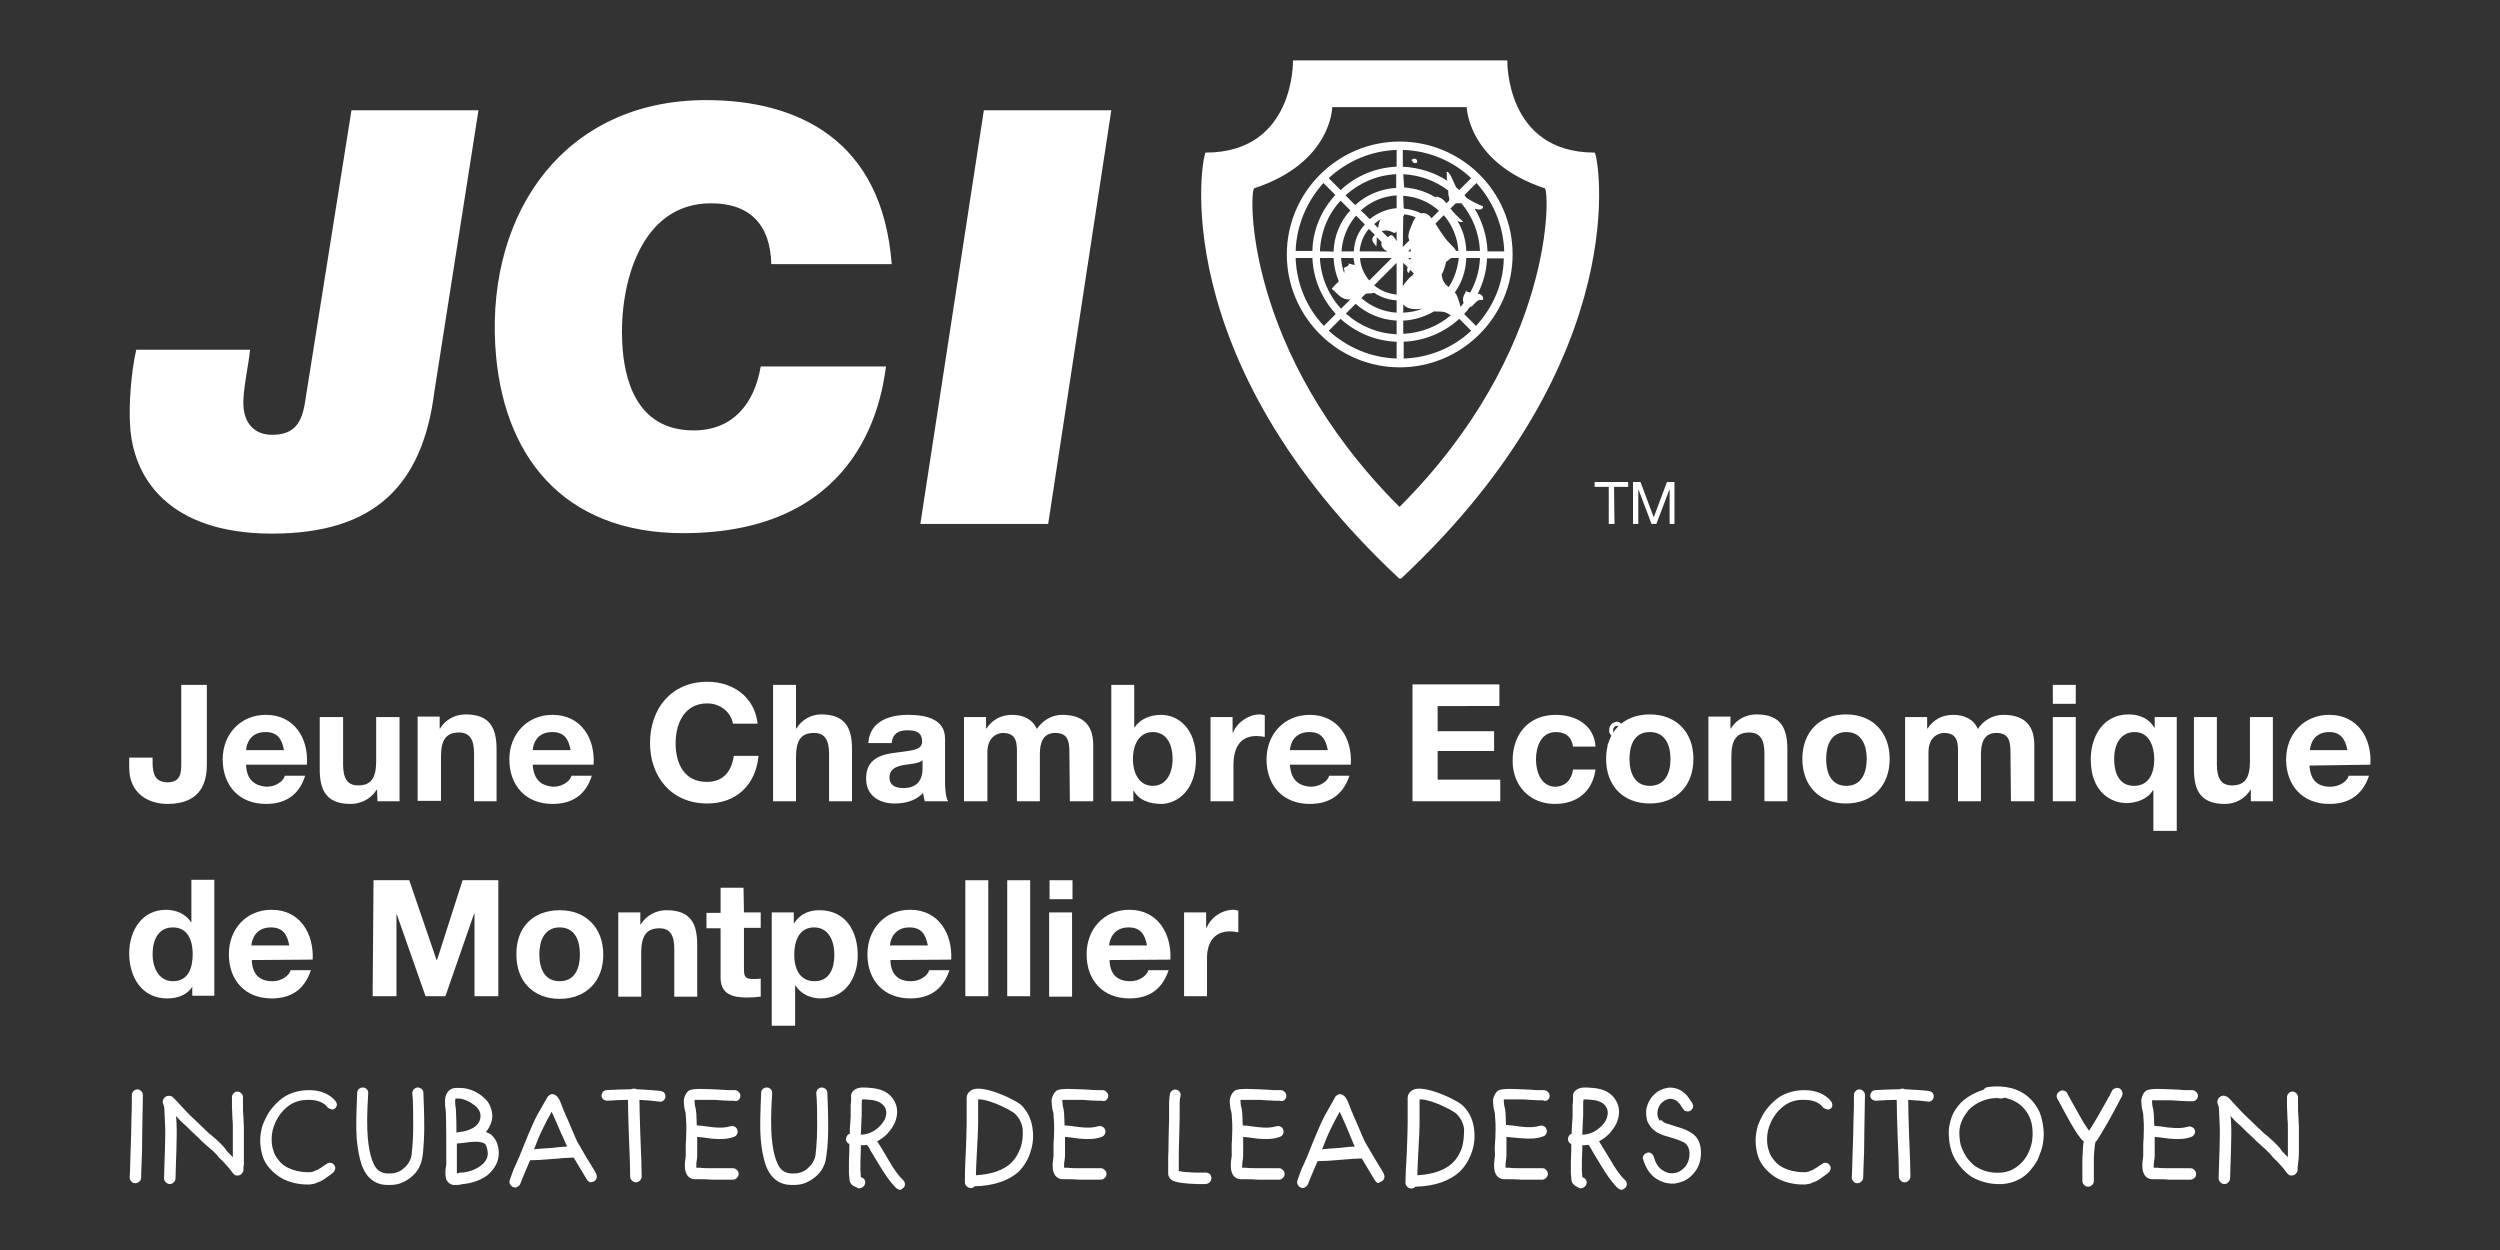
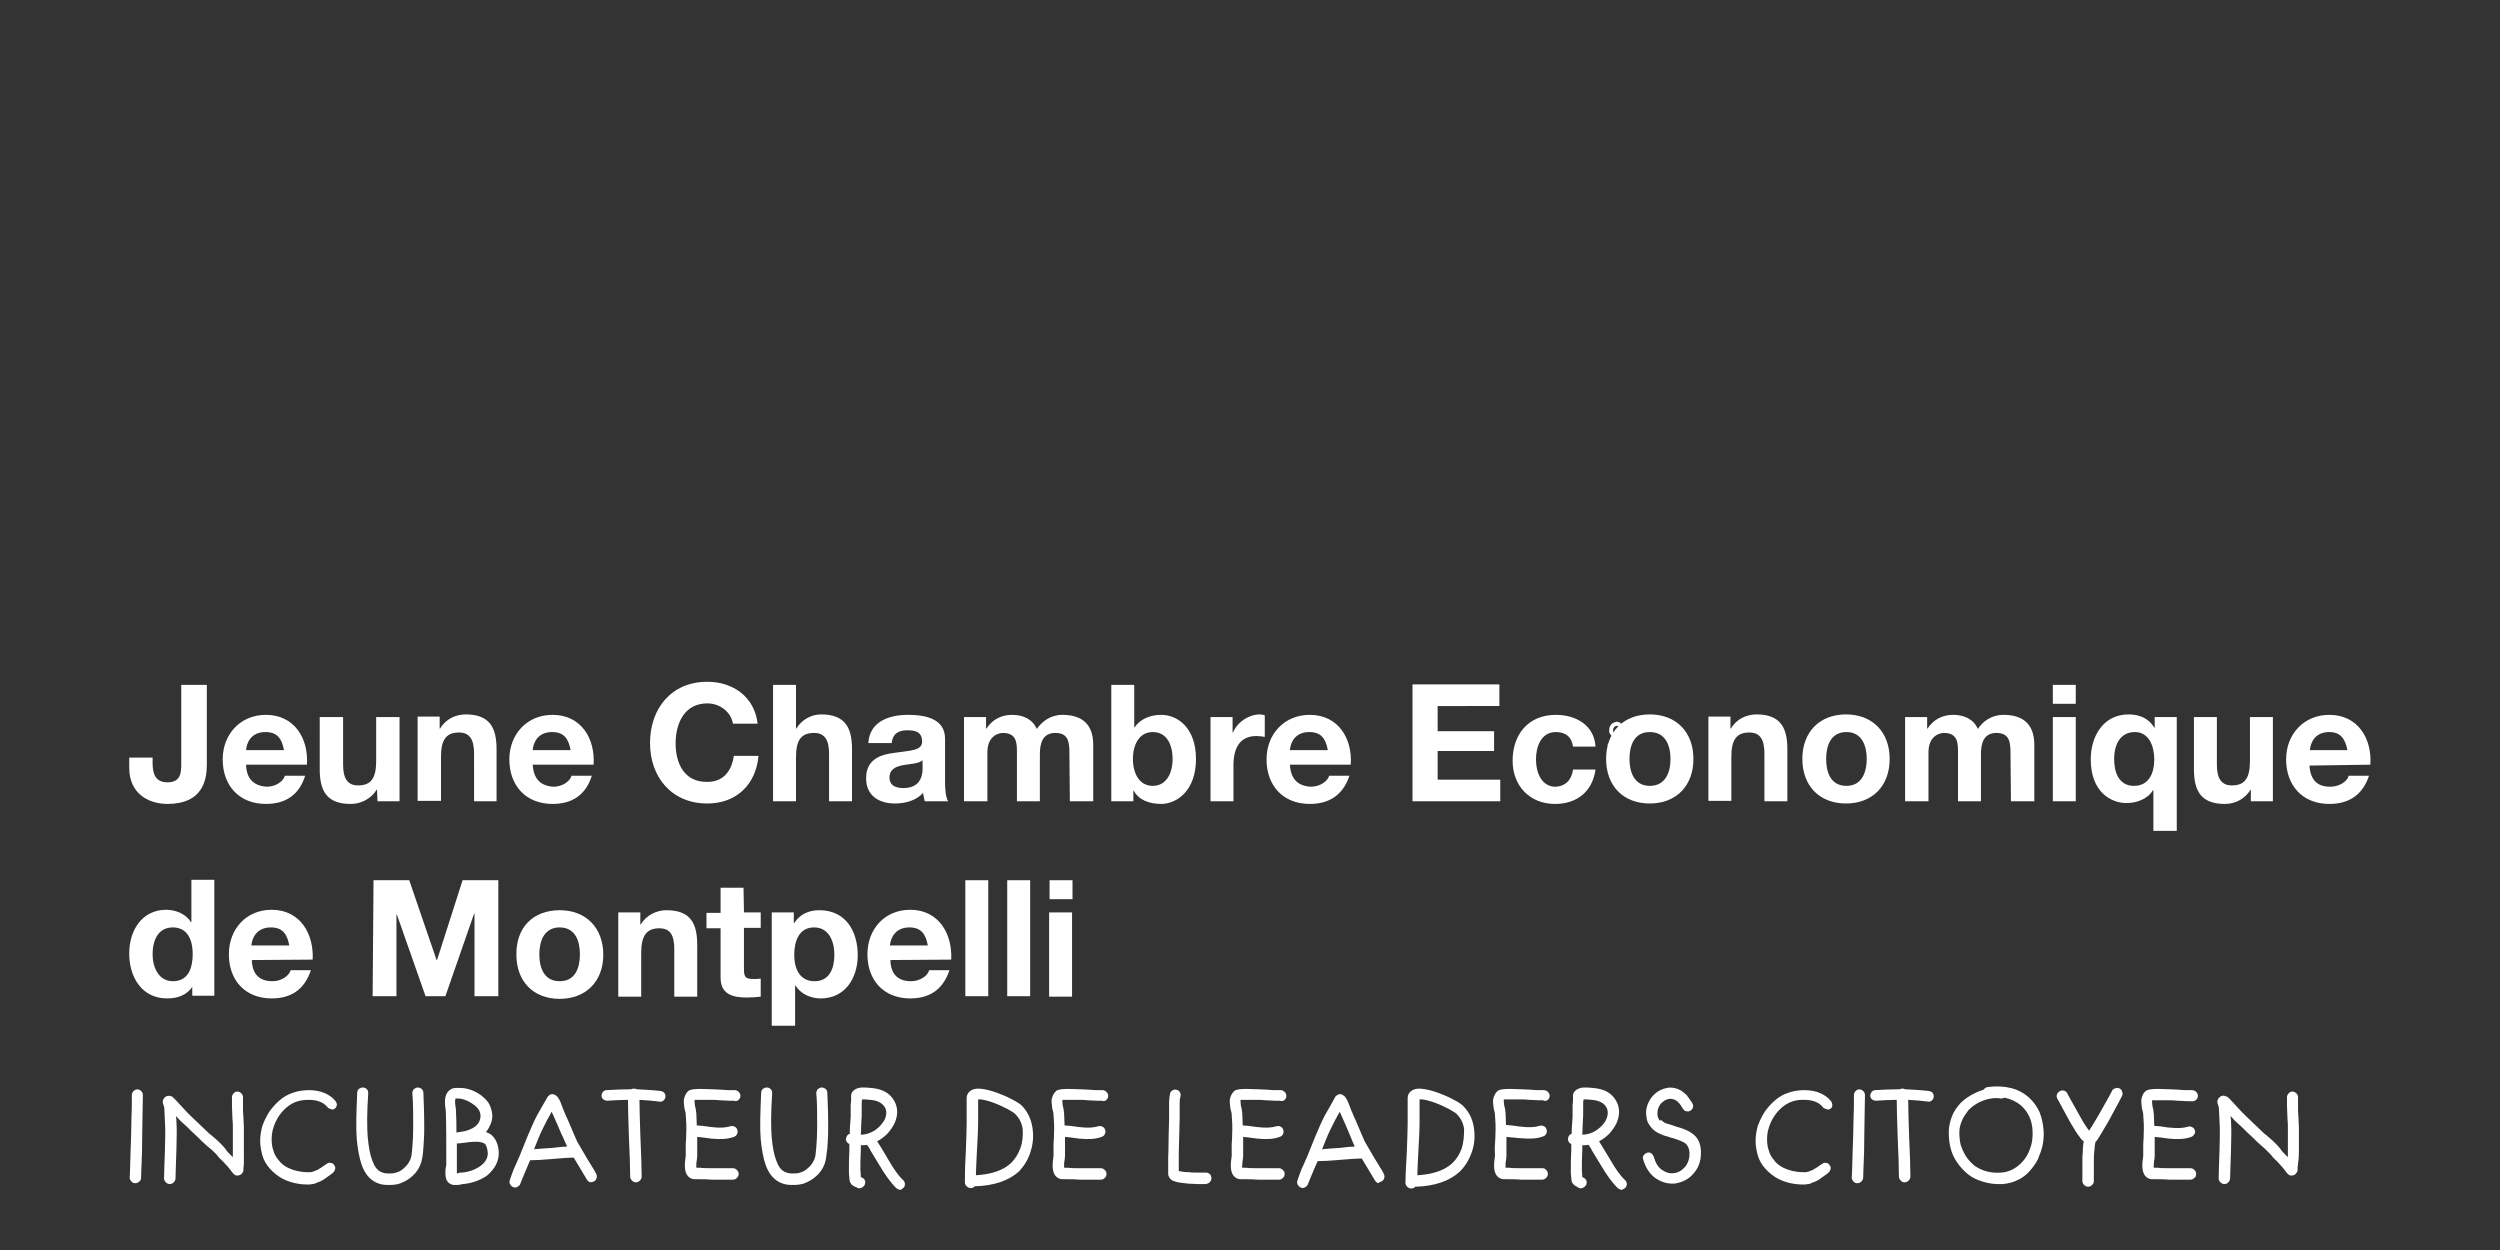
<svg xmlns="http://www.w3.org/2000/svg" id="Calque_1" x="0px" y="0px" viewBox="0 0 566.9 283.5" style="enable-background:new 0 0 566.9 283.5;" xml:space="preserve">
  <rect x="0" y="0" width="566.9" height="283.5" fill="#333333" stroke="none" />
  <style type="text/css">	.st0{fill:#FFFFFF;}</style>
  <path class="st0" d="M32.3,254c0-1.9,0.1-3.9,0.1-5.7c0-0.3-0.1-0.6-0.4-0.9c-0.5-0.5-1.2-0.5-1.7,0c-0.2,0.2-0.4,0.5-0.4,0.9 c0,1.8,0,3.7-0.1,5.7c0,2-0.1,4.4-0.2,7.3c-0.1,2.9-0.1,4.8-0.2,5.7c0,0.3,0.1,0.6,0.4,0.9c0.2,0.3,0.5,0.4,0.9,0.4 c0.3,0,0.6-0.1,0.9-0.4c0.3-0.2,0.4-0.5,0.4-0.9c0-0.9,0.1-2.8,0.2-5.7C32.2,258.3,32.3,255.9,32.3,254 M55.3,261c0-2.8,0-4.6,0-5.5 c0-0.5-0.1-1.3-0.1-2.1c-0.1-0.9-0.1-1.8-0.1-2.5c0-0.7,0-1.4,0-2.1c0-0.3-0.1-0.6-0.4-0.9c-0.5-0.5-1.3-0.5-1.7,0 c-0.2,0.2-0.4,0.5-0.4,0.9c0,0.7,0,1.4,0,2.1c0,0.7,0.1,1.6,0.1,2.6c0.1,1,0.1,1.7,0.1,2.1c0,0.7,0,2.5,0,5.3c0,0.5,0,1,0,1.5 l-0.6-0.6c-0.5-0.5-0.9-0.9-1.1-1.3c-0.3-0.4-0.7-0.8-1.1-1.2c-0.4-0.4-0.8-0.8-1.4-1.3c-0.6-0.5-0.9-0.8-1.1-0.9l-4.3-4.1 c-0.1-0.1-0.4-0.4-0.9-0.9l-2.5-2.7l-0.5-0.5c-0.1-0.1-0.2-0.2-0.2-0.2c-0.1-0.1-0.2-0.1-0.3-0.1c-0.4-0.2-0.7-0.1-1.1,0 c-0.5,0.3-0.8,0.7-0.8,1.3c0,0.2,0.1,0.5,0.2,0.7l0.1,0.3c0.1,0.4,0.1,1.6,0.2,3.5c0.1,1.5,0.1,3.6,0,6.3c-0.1,3.4-0.2,5.5-0.2,6.5 c0,0.3,0.1,0.6,0.4,0.9c0.2,0.2,0.5,0.4,0.9,0.4c0.3,0,0.6-0.1,0.9-0.4c0.2-0.2,0.4-0.5,0.4-0.9c0-0.9,0.1-2.9,0.2-6.4 c0.1-2.8,0.1-5,0-6.6c0-0.2,0-0.5-0.1-0.9c0-0.1,0-0.2,0-0.2l0.6,0.6c0.3,0.4,0.8,0.8,1,1c0.5,0.4,1.2,1.1,2.1,2 c1,0.9,1.7,1.6,2.2,2.1l1.1,1c0.5,0.4,0.9,0.8,1.3,1.1c0.3,0.3,0.6,0.6,0.9,0.9c0.3,0.4,0.7,0.9,1.3,1.4l1.2,1.3 c0.2,0.2,0.5,0.6,0.8,1l0.3,0.4l0.1,0.1l0.1,0.1c0,0.1,0.1,0.1,0.1,0.1c0.1,0.1,0.1,0.1,0.2,0.2l0.2,0.1c0.3,0.1,0.7,0.1,1.1-0.1 c0.2-0.1,0.4-0.3,0.5-0.5c0-0.1,0.1-0.2,0.1-0.2l0.1-0.2c0-0.1,0-0.2,0-0.4c0-0.2,0-0.6,0.1-1.1C55.3,263.3,55.3,262.3,55.3,261  M75.9,251.4c0.3-0.2,0.4-0.5,0.5-0.8c0-0.3-0.1-0.6-0.3-0.9c-1.3-1.6-3.4-2.5-6-2.5c-1.3,0-2.6,0.2-3.7,0.6c-1.2,0.4-2.2,1-3.1,1.8 c-0.9,0.8-1.6,1.6-2.3,2.6c-0.6,1-1.1,2-1.5,3.1c-0.3,1.1-0.5,2.2-0.5,3.4c0,1.1,0.2,2.2,0.5,3.3c0.3,1.1,0.9,2.1,1.7,3 c0.8,0.9,1.8,1.7,2.9,2.3c1.6,0.8,3.5,1.3,5.7,1.3c0.4,0,0.7,0,1-0.1c0.3,0,0.7-0.1,1-0.3c0.3-0.1,0.6-0.2,0.8-0.3 c0.3-0.1,0.5-0.3,0.9-0.5c0.3-0.2,0.6-0.4,0.7-0.5l0.7-0.5c0.5-0.4,0.6-0.4,0.6-0.5c0.3-0.2,0.4-0.5,0.5-0.8s0-0.6-0.2-0.9 c-0.2-0.3-0.5-0.5-0.8-0.5c-0.3-0.1-0.6,0-0.9,0.2c-0.1,0.1-0.3,0.2-0.6,0.4c-0.3,0.2-0.5,0.4-0.6,0.4c-0.1,0.1-0.2,0.2-0.5,0.3 c-0.2,0.2-0.4,0.3-0.5,0.3c-0.1,0.1-0.3,0.1-0.5,0.2c-0.2,0.1-0.4,0.2-0.5,0.2c-0.1,0-0.3,0.1-0.5,0.1c-0.2,0-0.4,0-0.6,0 c-1.7,0-3.3-0.4-4.5-1c-0.8-0.4-1.6-1-2.1-1.7c-0.6-0.7-1-1.4-1.2-2.2c-0.3-0.8-0.4-1.7-0.4-2.5c0-0.9,0.1-1.8,0.4-2.7 c0.6-1.9,1.6-3.4,3-4.6c1.4-1.2,3-1.7,4.9-1.7c0.1,0,0.1,0,0.2,0c1.9,0,3.3,0.6,4.1,1.6c0.2,0.3,0.5,0.4,0.9,0.5 C75.3,251.7,75.6,251.6,75.9,251.4 M96,260.4c0.1-1.3,0.2-2.8,0.2-4.6c0-3.3-0.1-6-0.2-8.1c0-0.3-0.2-0.6-0.4-0.8 c-0.3-0.2-0.6-0.3-0.9-0.3c-0.3,0-0.6,0.2-0.9,0.4c-0.2,0.3-0.3,0.6-0.3,0.9c0.2,2,0.2,4.6,0.2,7.8c0,1.7-0.1,3.2-0.2,4.5 c-0.1,1.3-0.2,2.2-0.4,2.6c-0.3,0.7-0.7,1.4-1.3,1.9c-0.6,0.6-1.2,1-2,1.2c-0.5,0.2-1.1,0.2-1.8,0.2c-0.7,0-1.3-0.2-1.7-0.4 c-0.8-0.4-1.4-1.2-1.9-2.6c-0.5-1.3-0.8-3-1-5.1c-0.2-2.3-0.2-5.7,0.1-10.1c0-0.4-0.1-0.7-0.3-0.9c-0.2-0.2-0.5-0.4-0.9-0.4 c-0.4,0-0.6,0.1-0.9,0.3c-0.2,0.2-0.4,0.5-0.4,0.9c-0.2,4.6-0.3,8.1-0.1,10.5c0.2,2.3,0.6,4.3,1.1,5.8c0.7,2,1.8,3.3,3.2,4 c0.8,0.4,1.6,0.6,2.7,0.6c0.2,0,0.4,0,0.5,0c0.8,0,1.5-0.1,2.2-0.3c1.1-0.4,2-0.9,2.9-1.7c0.9-0.8,1.5-1.7,1.9-2.8 C95.7,263.1,95.9,262,96,260.4 M110.6,261.3c0.1,1.2-0.5,2.3-1.8,3.2c-1.2,0.8-2.6,1.3-4.2,1.4l-0.2,0c-0.1,0-0.2,0-0.4,0.1 l-0.4,0.1v-6.8c0.4,0,1-0.1,2-0.2c1.2-0.2,2.1-0.2,2.7-0.2c0.8,0.1,1.3,0.2,1.7,0.5C110.3,259.8,110.5,260.4,110.6,261.3 M108.8,254 c-0.4,1.2-1.5,2-3.4,2.5c-0.5,0.1-1.1,0.2-1.9,0.3c0-1.7,0-3.3-0.1-4.7c0-0.2,0-0.6-0.1-1.2c-0.1-0.4-0.1-0.8-0.1-1.1 c0-0.5,0.1-0.6,0.1-0.7h0c0,0,0.1,0,0.2,0c0.2,0,0.3,0,0.4,0c0.7,0,1.3,0.2,2,0.5c0.7,0.3,1.3,0.7,1.8,1.1 C108.9,251.7,109.2,252.8,108.8,254 M113.1,261.2c-0.1-1.6-0.6-2.8-1.5-3.7c-0.4-0.4-0.9-0.6-1.4-0.8c0.5-0.6,0.8-1.2,1.1-1.9 c0.3-0.8,0.4-1.6,0.3-2.3c-0.1-0.7-0.3-1.4-0.6-2c-0.3-0.6-0.7-1.1-1.3-1.6c-0.7-0.7-1.6-1.2-2.5-1.6c-1-0.4-1.9-0.6-2.9-0.6 c0,0-0.1,0-0.2,0c-0.2,0-0.3,0-0.3,0c-0.4,0-0.8,0-1.1,0.1c-1.2,0.4-1.8,1.5-1.8,3c0,0.4,0,0.9,0.1,1.4c0.1,0.7,0.1,0.9,0.1,1 c0.1,2.9,0.1,6.9,0.1,11.9c0,0,0,0.2-0.1,0.6c-0.1,0.4-0.1,0.8-0.1,1c0,0.5,0,0.9,0.1,1.3c0.1,0.6,0.4,1.1,0.9,1.4 c0.2,0.1,0.4,0.2,0.7,0.3h0.4c0.2,0,0.5,0,0.8,0l0.5-0.1c0.2,0,0.3,0,0.4-0.1h0.2c2-0.2,3.8-0.8,5.4-1.9 C112.2,265.1,113.2,263.3,113.1,261.2 M128.6,260c-0.7,0-1.9,0.1-3.4,0.3c-1.7,0.1-3,0.2-4.1,0.3l0.8-2c0.7-1.8,1.5-3.3,2.1-4.5 l1.1-2l0.8,1.8c0.3,0.6,0.7,1.6,1.3,3C127.9,258.3,128.3,259.4,128.6,260 M134.7,267.9c0.3-0.2,0.5-0.4,0.6-0.8 c0.1-0.3,0-0.7-0.1-0.9c-0.2-0.5-1-1.7-2.2-3.7c-0.9-1.5-1.6-2.8-2.1-3.6c-0.3-0.6-0.7-1.6-1.3-3c-0.6-1.5-1.1-2.5-1.4-3.2 c0-0.1-0.1-0.3-0.3-0.7l-0.5-1.3c-0.2-0.6-0.4-1-0.6-1.4c-0.1-0.2-0.3-0.4-0.4-0.6c-0.4-0.4-0.8-0.6-1.2-0.6c-0.2,0-0.5,0.1-0.7,0.3 l-0.1,0.1c-0.1,0-0.1,0.1-0.2,0.2h0l-1.1,1.9l-1.2,2.1c-0.7,1.3-1.4,2.9-2.2,4.8l-1.9,4.7c-0.1,0.3-0.4,0.8-0.7,1.6 c-0.4,0.8-0.7,1.5-0.9,2.1c-0.2,0.6-0.4,1.2-0.6,1.7c-0.1,0.3-0.1,0.7,0.1,1v0c0.2,0.3,0.4,0.5,0.7,0.6c0.1,0,0.3,0.1,0.4,0.1 c0.2,0,0.4-0.1,0.6-0.2c0.3-0.2,0.5-0.4,0.6-0.7c0.2-0.5,0.4-1,0.6-1.5c0.2-0.5,0.5-1.2,0.8-1.9l0.8-1.9c1.2,0,3-0.1,5.2-0.3 c2.2-0.2,3.8-0.3,4.5-0.3c0.1,0,0.1,0,0.2,0l3,5c0.2,0.3,0.4,0.5,0.8,0.6C134.1,268.1,134.4,268,134.7,267.9 M150.4,249.6 c0.3-0.2,0.4-0.5,0.5-0.8c0-0.3,0-0.6-0.2-0.9c-0.2-0.3-0.5-0.4-0.8-0.5c-1.7-0.2-3.6-0.3-5.5-0.4c-0.4-0.2-0.9-0.2-1.3,0 c-1.8,0-3.6,0.1-5.6,0.2c-0.3,0-0.6,0.2-0.8,0.4c-0.2,0.3-0.3,0.6-0.3,0.9c0,0.3,0.2,0.6,0.4,0.8c0.3,0.2,0.6,0.3,0.9,0.3 c1.6-0.1,3.2-0.2,4.7-0.2c0,2,0.1,4.7,0.2,8c0.2,4.6,0.3,7.6,0.3,9.4c0,0.3,0.1,0.6,0.4,0.9c0.2,0.2,0.5,0.4,0.9,0.4 c0.3,0,0.6-0.1,0.9-0.4c0.2-0.2,0.4-0.5,0.4-0.9c0-1.8-0.1-4.9-0.3-9.5c-0.1-3.4-0.2-6-0.2-7.9c1.6,0.1,3.1,0.2,4.6,0.4 C149.8,249.9,150.1,249.8,150.4,249.6 M167.5,249.4c0.2-0.2,0.4-0.5,0.4-0.9c0-0.3-0.1-0.6-0.4-0.9c-0.2-0.2-0.5-0.4-0.9-0.4 c-0.2,0-0.5,0-1,0c-0.5,0-1.2,0-2-0.1c-0.8,0-1.5-0.1-2.1-0.1c-2.2-0.1-3.5-0.1-4.1,0c-0.2,0-0.4,0-0.5,0.1c-0.3,0-0.5,0.1-0.7,0.2 c-0.5,0.4-0.9,1-1.1,1.9c-0.1,0.5,0,1.2,0.1,2.1c0,0.1,0.1,0.3,0.1,0.4c0,0.2,0.1,0.3,0.1,0.4c0.1,0.3,0.1,0.5,0.1,0.7 c0.1,1.2,0.2,2.8,0.1,4.5c0,0.3,0,1-0.1,2.1c0,1.1,0,2,0,2.6c0,0.1,0,0.3-0.1,0.9c-0.1,0.6-0.1,1-0.1,1.4c0,1.6,0.5,2.6,1.6,3 c0.1,0,0.3,0.1,0.5,0.1c0.1,0,0.2,0,0.3,0c0.2,0,0.5,0,1,0h0c0.7,0,1.6,0,2.8,0.1c0.5,0,1.2,0,1.9,0c0.7,0,1.3,0,1.8,0 c0.5,0,0.8,0,1,0c0.3,0,0.6-0.1,0.9-0.4c0.2-0.2,0.4-0.5,0.4-0.9c0-0.3-0.1-0.6-0.4-0.9c-0.2-0.2-0.5-0.4-0.9-0.4c-0.2,0-0.5,0-1,0 c-0.5,0-1.1,0-1.8,0c-0.7,0-1.4,0-1.9,0c-1.2,0-2.1,0-2.7-0.1c-0.4,0-0.7,0-0.9,0h0c0-0.1,0-0.3,0-0.6c0-0.3,0-0.7,0.1-1.1 c0.1-0.6,0.1-1,0.1-1.1c0-0.6,0-1.4,0-2.5c0-0.7,0-1.3,0-1.7c0.3,0,0.6,0.1,1,0.1l2.3,0.3c2,0.2,3.7,0.1,5-0.4 c0.3-0.1,0.6-0.3,0.7-0.6c0.2-0.3,0.2-0.6,0.1-1c-0.1-0.3-0.3-0.6-0.6-0.7c-0.3-0.2-0.6-0.2-1-0.1c-1,0.3-2.3,0.4-4,0.2 c-0.2,0-0.9-0.1-2.3-0.3c-0.5,0-0.9-0.1-1.3-0.1c0-1-0.1-1.9-0.1-2.7c0-0.2-0.1-0.5-0.1-0.8c0-0.1,0-0.2-0.1-0.5 c0-0.2-0.1-0.3-0.1-0.4c-0.1-0.7-0.1-1.1-0.1-1.2c0-0.1,0-0.1,0-0.2c0.6,0,1.9,0,3.7,0c0.6,0,1.3,0,2.1,0.1c0.8,0,1.5,0.1,2,0.1 c0.5,0,0.9,0,1.1,0C167,249.8,167.3,249.6,167.5,249.4 M187.6,260.4c0.1-1.3,0.2-2.8,0.2-4.6c0-3.3-0.1-6-0.2-8.1 c0-0.3-0.2-0.6-0.4-0.8c-0.3-0.2-0.6-0.3-0.9-0.3c-0.3,0-0.6,0.2-0.9,0.4c-0.2,0.3-0.3,0.6-0.3,0.9c0.2,1.9,0.2,4.6,0.2,7.8 c0,1.7-0.1,3.2-0.2,4.5c-0.1,1.3-0.2,2.2-0.4,2.6c-0.3,0.7-0.7,1.4-1.3,1.9c-0.6,0.6-1.2,1-2,1.2c-0.5,0.2-1.1,0.2-1.8,0.2 c-0.7,0-1.3-0.2-1.7-0.4c-0.8-0.4-1.4-1.2-1.9-2.6c-0.5-1.3-0.8-3-1-5.1c-0.2-2.3-0.2-5.7,0.1-10.1c0-0.4-0.1-0.7-0.3-0.9 c-0.2-0.2-0.5-0.4-0.9-0.4c-0.4,0-0.6,0.1-0.9,0.3c-0.2,0.2-0.4,0.5-0.4,0.9c-0.2,4.6-0.3,8.1-0.1,10.5c0.2,2.3,0.6,4.3,1.1,5.8 c0.7,2,1.8,3.3,3.2,4c0.8,0.4,1.7,0.6,2.7,0.6c0.2,0,0.4,0,0.5,0c0.8,0,1.5-0.1,2.2-0.3c1.1-0.4,2-0.9,2.9-1.7 c0.9-0.8,1.5-1.7,1.9-2.8C187.3,263.1,187.4,262,187.6,260.4 M198.4,256.3c-0.9,0.6-2,1-3.2,1h0c0-0.7,0.1-1.5,0.1-2.4 c0-0.7,0.1-1.6,0.1-1.8c0-0.1,0-0.2,0-0.4c0-0.2,0-0.6,0-1v-1c0-0.6,0-1.1,0.1-1.4v0c0.1,0,0.2,0,0.3,0h0c0.2,0,0.7,0,1.5,0.1 c1.6,0.1,2.7,0.7,3.3,1.6c0.5,0.8,0.5,1.8,0,2.9C200.1,254.8,199.4,255.6,198.4,256.3 M204.8,269.4c0.3-0.2,0.4-0.5,0.4-0.9 c0-0.3-0.1-0.6-0.4-0.9c-1.1-1-2.2-2.6-3.4-4.7c-1.2-2.1-2.1-3.5-2.5-4.1c0.8-0.4,1.6-1,2.3-1.7c0.7-0.8,1.3-1.6,1.7-2.5 c0.8-1.9,0.7-3.6-0.2-5.1c-1-1.7-2.7-2.6-5.2-2.8c-0.9-0.1-1.5-0.1-1.8-0.1c-1.2,0-2,0.4-2.5,1.1c-0.1,0.2-0.2,0.4-0.2,0.6 c0,0.1,0,0.2,0,0.2c0,0.1,0,0.3,0,0.6c0,0.4,0,0.9-0.1,1.5v1c0,0.4,0,0.7,0,0.9c0,0.2,0,0.4,0,0.5c0,0.1,0,0.5-0.1,1.7 c-0.1,0.9-0.1,1.7-0.1,2.4c-0.4,0.1-0.7,0.4-0.8,0.9c-0.1,0.3-0.1,0.7,0.1,0.9c0.1,0.2,0.3,0.4,0.6,0.5c0,0.4,0,0.8,0,1.3 c-0.1,1.9-0.1,3.4-0.1,4.6c0,0.7,0,1.2,0.1,1.7c0,0.6,0.1,1.1,0.3,1.3c0.2,0.4,0.5,0.6,1,0.8l0.2,0.1c0,0,0,0,0.1,0h0l0.1,0.1 c0.3,0.2,0.6,0.2,0.9,0.1c0.3-0.1,0.6-0.3,0.8-0.6c0.2-0.3,0.2-0.6,0.2-0.9c-0.1-0.3-0.2-0.6-0.6-0.8c-0.1,0-0.2-0.1-0.4-0.2 c0-0.1,0-0.1,0-0.2c0-0.4-0.1-0.9-0.1-1.5c0-1.1,0-2.6,0.1-4.5c0-0.3,0-0.7,0-1c0.5,0,1,0,1.4-0.1c0.3,0.4,0.6,0.8,0.8,1.3l2,3.3 c1.3,2.2,2.6,4,3.8,5.2c0.3,0.2,0.6,0.4,0.9,0.4C204.3,269.8,204.6,269.6,204.8,269.4 M231.4,260.3c-0.5,1.4-1.2,2.5-2.1,3.4 c-1.8,1.7-4.5,2.6-8,2.8c0-1.1,0.1-2.7,0.2-4.9c0.2-3.5,0.3-5.7,0.3-6.7c0-0.1,0-0.3,0-0.7c0-0.3,0-0.8,0-1.3c0-0.5,0-0.9,0-1.3 c0-0.8,0-1.4,0-1.9c0-0.1,0-0.3,0-0.4c0.1,0,0.3,0,0.6,0c0.7,0.1,1.7,0.3,3,0.8c1.1,0.4,2.1,0.9,3.1,1.4c1.1,0.6,1.5,0.9,1.7,1.1 c0.9,0.9,1.5,2,1.7,3.4C232,257.5,231.9,258.9,231.4,260.3 M233.7,261.1c0.6-1.8,0.7-3.6,0.4-5.5c-0.3-1.9-1.1-3.5-2.3-4.8 c-0.4-0.4-1.1-0.9-2.3-1.5c-1.1-0.6-2.3-1.1-3.4-1.5c-1.4-0.5-2.6-0.8-3.6-0.9c-1.6-0.2-2.6,0.3-3.1,1.2c-0.1,0.2-0.2,0.5-0.2,0.8 c0,0.2,0,0.5,0,0.8c0,0.5,0,1.1,0,2c0,0.4,0,0.8,0,1.3c0,0.5,0,0.9,0,1.2l0,0.2c0,0.2,0,0.3,0,0.4c0,1.5-0.1,3.7-0.2,6.6 c-0.2,3.3-0.2,5.5-0.2,6.7c0,0.3,0.1,0.6,0.4,0.9c0.2,0.2,0.5,0.4,0.9,0.4c0.4,0,0.7-0.1,0.9-0.4c4.4-0.1,7.8-1.3,10.1-3.4 C232.2,264.4,233.2,262.9,233.7,261.1 M250.9,249.4c0.2-0.2,0.4-0.5,0.4-0.9c0-0.3-0.1-0.6-0.4-0.9c-0.2-0.2-0.5-0.4-0.9-0.4 c-0.2,0-0.5,0-1,0c-0.5,0-1.2,0-2-0.1c-0.8,0-1.5-0.1-2.1-0.1c-2.2-0.1-3.5-0.1-4.1,0c-0.2,0-0.4,0-0.5,0.1c-0.3,0-0.5,0.1-0.7,0.2 c-0.5,0.4-0.9,1-1.1,1.9c-0.1,0.5,0,1.2,0.1,2.1c0,0.1,0.1,0.3,0.1,0.4c0,0.2,0.1,0.3,0.1,0.4c0.1,0.3,0.1,0.5,0.1,0.7 c0.1,1.2,0.2,2.8,0.1,4.5c0,0.3,0,1-0.1,2.1c0,1.1,0,2,0,2.6c0,0.1,0,0.3-0.1,0.9c-0.1,0.6-0.1,1-0.1,1.4c0,1.6,0.5,2.6,1.6,3 c0.1,0,0.3,0.1,0.5,0.1c0.1,0,0.2,0,0.3,0c0.2,0,0.5,0,1,0h0c0.7,0,1.6,0,2.8,0.1c0.5,0,1.2,0,1.9,0c0.7,0,1.3,0,1.8,0 c0.5,0,0.8,0,1,0c0.3,0,0.7-0.1,0.9-0.4c0.3-0.2,0.4-0.5,0.4-0.9s-0.1-0.6-0.4-0.9c-0.2-0.2-0.5-0.4-0.9-0.4c-0.2,0-0.5,0-1,0 c-0.5,0-1.1,0-1.8,0c-0.7,0-1.4,0-1.9,0c-1.2,0-2.1,0-2.7-0.1c-0.4,0-0.6,0-0.9,0c0-0.1,0-0.3,0-0.6c0-0.3,0-0.7,0.1-1.1 c0.1-0.6,0.1-1,0.1-1.1c0-0.6,0-1.4,0-2.5c0-0.7,0-1.3,0-1.7c0.3,0,0.6,0.1,1,0.1l2.3,0.3c2,0.2,3.7,0.1,5-0.4 c0.3-0.1,0.6-0.3,0.7-0.6c0.2-0.3,0.2-0.6,0.1-1c-0.1-0.3-0.3-0.6-0.6-0.7c-0.3-0.2-0.6-0.2-1-0.1c-1,0.3-2.3,0.4-4,0.2 c-0.2,0-0.9-0.1-2.3-0.3c-0.5,0-0.9-0.1-1.3-0.1c0-1-0.1-1.9-0.1-2.7c0-0.2-0.1-0.5-0.1-0.8c0-0.1,0-0.2-0.1-0.5 c0-0.2-0.1-0.3-0.1-0.4c-0.1-0.7-0.1-1.1-0.1-1.2c0-0.1,0-0.1,0-0.2c0.6,0,1.9,0,3.7,0c0.6,0,1.2,0,2.1,0.1c0.8,0,1.5,0.1,2,0.1 c0.5,0,0.9,0,1.1,0C250.4,249.8,250.7,249.6,250.9,249.4 M274.3,268.1c0.2-0.2,0.4-0.5,0.4-0.9c0-0.3-0.1-0.7-0.3-0.9 c-0.2-0.2-0.5-0.4-0.9-0.4c-0.2,0-0.7,0-1.6,0c-0.9,0-1.7,0-2.3-0.1c-0.9,0-1.6-0.1-2-0.2c-0.1,0-0.2,0-0.3-0.1v0c0-0.3,0-0.7,0-1.2 c0-0.2,0-0.5,0-0.9l0-0.8c0-0.2,0-0.4,0-0.5c0-0.1,0-1.7,0.1-4.6l0.1-4c0-0.3,0-0.9,0-1.7c0-0.8,0-1.4,0-1.9c0-0.5,0.1-1,0.2-1.4 c0.1-0.3,0-0.6-0.2-0.9l0,0c-0.2-0.3-0.5-0.5-0.8-0.5c-0.3-0.1-0.6,0-0.9,0.2c-0.3,0.2-0.5,0.5-0.5,0.8c-0.1,0.6-0.2,1.2-0.2,1.8 c0,0.6,0,1.3,0,2.2c0,0.8,0,1.4,0,1.6l-0.1,4c0,3-0.1,4.5-0.1,4.6c0,0.1,0,0.2,0,0.4l0,0.8c0,0.3,0,0.6,0,0.8c0,0.6,0,1,0,1.3 c0,0.2,0,0.4,0,0.6c0,0.3,0.1,0.5,0.2,0.7c0.2,0.4,0.5,0.7,1,0.9c0.3,0.1,0.6,0.2,1,0.3c0.6,0.1,1.4,0.2,2.4,0.3 c0.6,0,1.4,0.1,2.3,0.1h0c0.9,0,1.4,0,1.6,0c0,0,0.1,0,0.1,0C273.8,268.4,274.1,268.3,274.3,268.1 M291.3,249.4 c0.2-0.2,0.4-0.5,0.4-0.9c0-0.3-0.1-0.6-0.4-0.9c-0.2-0.2-0.5-0.4-0.9-0.4c-0.2,0-0.5,0-1,0c-0.5,0-1.2,0-2-0.1 c-0.8,0-1.5-0.1-2.1-0.1c-2.2-0.1-3.5-0.1-4.1,0c-0.2,0-0.4,0-0.5,0.1c-0.3,0-0.5,0.1-0.7,0.2c-0.5,0.4-0.9,1-1.1,1.9 c-0.1,0.5,0,1.2,0.1,2.1c0,0.1,0.1,0.3,0.1,0.4c0,0.2,0.1,0.3,0.1,0.4c0.1,0.3,0.1,0.5,0.1,0.7c0.1,1.2,0.2,2.8,0.1,4.5 c0,0.3,0,1-0.1,2.1c0,1.1,0,2,0,2.6c0,0.1,0,0.3-0.1,0.9c-0.1,0.6-0.1,1-0.1,1.4c0,1.6,0.5,2.6,1.6,3c0.1,0,0.3,0.1,0.5,0.1 c0.1,0,0.2,0,0.3,0c0.2,0,0.5,0,1,0h0c0.6,0,1.6,0,2.8,0.1c0.5,0,1.2,0,1.9,0c0.7,0,1.3,0,1.8,0c0.5,0,0.8,0,1,0 c0.3,0,0.7-0.1,0.9-0.4c0.3-0.2,0.4-0.5,0.4-0.9s-0.1-0.6-0.4-0.9c-0.2-0.2-0.5-0.4-0.9-0.4c-0.2,0-0.5,0-1,0c-0.5,0-1.1,0-1.8,0 c-0.7,0-1.4,0-1.9,0c-1.2,0-2.1,0-2.7-0.1c-0.4,0-0.6,0-0.9,0c0-0.1-0.1-0.3,0-0.6c0-0.3,0-0.7,0.1-1.1c0.1-0.6,0.1-1,0.1-1.1 c0-0.6,0-1.4,0-2.5c0-0.7,0-1.3,0-1.7c0.3,0,0.6,0.1,1,0.1l2.3,0.3c2,0.2,3.7,0.1,5-0.4c0.3-0.1,0.6-0.3,0.7-0.6 c0.2-0.3,0.2-0.6,0.1-1c-0.1-0.3-0.3-0.6-0.6-0.7c-0.3-0.2-0.6-0.2-1-0.1c-1,0.3-2.3,0.4-4,0.2c-0.2,0-1-0.1-2.3-0.3 c-0.5,0-0.9-0.1-1.3-0.1c0-1-0.1-1.9-0.1-2.7c0-0.2-0.1-0.6-0.1-0.8c0-0.1,0-0.2-0.1-0.5c0-0.2-0.1-0.3-0.1-0.4 c-0.1-0.7-0.1-1.1-0.1-1.2c0-0.1,0-0.1,0-0.2c0.6,0,1.9,0,3.7,0c0.6,0,1.3,0,2.1,0.1c0.8,0,1.5,0.1,2,0.1c0.5,0,0.9,0,1.1,0 C290.8,249.8,291.1,249.6,291.3,249.4 M307.2,260c-0.7,0-1.9,0.1-3.4,0.3c-1.7,0.1-3,0.2-4,0.3l0.8-2c0.7-1.8,1.5-3.3,2.1-4.5l1.1-2 l0.8,1.8c0.3,0.6,0.7,1.6,1.3,3C306.5,258.3,306.9,259.4,307.2,260 M313.3,267.9c0.3-0.2,0.5-0.4,0.6-0.8c0.1-0.3,0-0.7-0.1-0.9 c-0.2-0.5-1-1.7-2.2-3.7c-0.9-1.5-1.6-2.8-2.1-3.6c-0.3-0.6-0.7-1.6-1.3-3c-0.6-1.5-1.1-2.5-1.4-3.2c0-0.1-0.1-0.3-0.3-0.7l-0.5-1.3 c-0.2-0.6-0.4-1-0.6-1.4c-0.1-0.2-0.3-0.4-0.4-0.6c-0.4-0.4-0.8-0.6-1.2-0.6c-0.2,0-0.4,0.1-0.7,0.3l-0.1,0.1 c-0.1,0-0.1,0.1-0.2,0.2l0,0l-1.1,2l-1.2,2.1c-0.7,1.3-1.4,2.9-2.2,4.8l-1.9,4.7c-0.1,0.3-0.4,0.8-0.7,1.6c-0.4,0.8-0.7,1.5-0.9,2.1 c-0.2,0.6-0.4,1.2-0.6,1.7c-0.1,0.3-0.1,0.7,0.1,1v0c0.2,0.3,0.4,0.5,0.7,0.6c0.1,0,0.3,0.1,0.4,0.1c0.2,0,0.4-0.1,0.6-0.2 c0.3-0.2,0.5-0.4,0.6-0.7c0.2-0.5,0.4-1,0.6-1.5c0.2-0.5,0.5-1.2,0.8-1.9l0.7-1.6l0.1-0.2c1.2,0,3-0.1,5.2-0.3 c2.2-0.2,3.8-0.3,4.6-0.3c0,0,0.1,0,0.2,0l3,5c0.2,0.3,0.4,0.5,0.8,0.6C312.7,268.1,313,268,313.3,267.9 M331.5,260.3 c-0.5,1.4-1.2,2.5-2.1,3.4c-1.8,1.7-4.5,2.6-8,2.8c0-1.1,0.1-2.7,0.2-4.9c0.2-3.5,0.3-5.7,0.3-6.7c0-0.1,0-0.3,0-0.7 c0-0.3,0-0.8,0-1.3c0-0.5,0-0.9,0-1.3c0-0.8,0-1.4,0-1.9c0-0.1,0-0.3,0-0.4c0.1,0,0.3,0,0.6,0c0.7,0.1,1.7,0.3,3,0.8 c1.1,0.4,2.1,0.9,3.1,1.4c1.1,0.6,1.5,0.9,1.7,1.1c0.9,0.9,1.5,2,1.7,3.4C332,257.5,331.9,258.9,331.5,260.3 M333.8,261.1 c0.6-1.8,0.7-3.6,0.4-5.5c-0.3-1.9-1.1-3.5-2.4-4.8c-0.4-0.4-1.1-0.9-2.3-1.5c-1.1-0.6-2.3-1.1-3.4-1.5c-1.4-0.5-2.6-0.8-3.6-0.9 c-1.6-0.2-2.6,0.3-3.1,1.2c-0.1,0.2-0.2,0.5-0.2,0.8c0,0.2,0,0.5,0,0.8c0,0.5,0,1.1,0,2c0,0.4,0,0.8,0,1.3c0,0.5,0,0.9,0,1.2 c0,0.3,0,0.5,0,0.7c0,1.5-0.1,3.7-0.2,6.6c-0.2,3.3-0.3,5.5-0.3,6.7c0,0.3,0.1,0.6,0.4,0.9c0.2,0.2,0.5,0.4,0.9,0.4 c0.4,0,0.7-0.1,0.9-0.4c4.4-0.1,7.8-1.3,10.1-3.4C332.3,264.4,333.2,262.9,333.8,261.1 M351,249.4c0.2-0.2,0.4-0.5,0.4-0.9 c0-0.3-0.1-0.6-0.4-0.9c-0.2-0.2-0.5-0.4-0.9-0.4c-0.2,0-0.5,0-1,0c-0.5,0-1.2,0-2-0.1c-0.8,0-1.5-0.1-2.1-0.1 c-2.1-0.1-3.5-0.1-4.1,0c-0.2,0-0.4,0-0.5,0.1c-0.3,0-0.5,0.1-0.7,0.2c-0.5,0.4-0.9,1-1.1,1.9c-0.1,0.5,0,1.2,0.1,2.1 c0,0.1,0.1,0.2,0.1,0.4c0,0.2,0.1,0.3,0.1,0.4c0.1,0.3,0.1,0.5,0.1,0.7c0.1,1.2,0.2,2.8,0.1,4.5c0,0.3,0,1-0.1,2.1s0,2,0,2.6 c0,0.1-0.1,0.7-0.1,0.9c-0.1,0.6-0.1,1-0.1,1.4c0,1.6,0.5,2.6,1.6,3c0.1,0,0.3,0.1,0.5,0.1c0.1,0,0.2,0,0.3,0c0.2,0,0.5,0,1,0h0 c0.7,0,1.6,0,2.8,0.1c0.5,0,1.2,0,1.9,0c0.7,0,1.3,0,1.8,0c0.5,0,0.8,0,1,0c0.3,0,0.6-0.1,0.9-0.4c0.2-0.2,0.4-0.5,0.4-0.9 c0-0.3-0.1-0.6-0.4-0.9c-0.2-0.3-0.5-0.4-0.9-0.4c-0.2,0-0.5,0-1,0c-0.5,0-1.1,0-1.8,0c-0.7,0-1.4,0-1.9,0c-1.2,0-2.1,0-2.7-0.1 c-0.4,0-0.6,0-0.9,0c0-0.1,0-0.3,0-0.6c0-0.3,0-0.6,0.1-1.1c0.1-0.6,0.1-1,0.1-1.1c0-0.6,0-1.4,0-2.5c0-0.8,0-1.4,0-1.7 c0.3,0,0.6,0.1,1,0.1l1.1,0.1c0.7,0.1,1.1,0.1,1.2,0.1c2,0.2,3.7,0.1,5-0.4c0.3-0.1,0.6-0.3,0.7-0.6c0.2-0.3,0.2-0.6,0.1-1 c-0.1-0.3-0.3-0.6-0.6-0.7c-0.3-0.2-0.6-0.2-1-0.1c-1,0.3-2.3,0.4-4,0.2c-0.2,0-0.9-0.1-2.3-0.3c-0.5,0-0.9-0.1-1.3-0.1 c0-1-0.1-1.9-0.1-2.7c0-0.2-0.1-0.5-0.1-0.8c0-0.1,0-0.2-0.1-0.5l-0.1-0.4c-0.1-0.7-0.1-1.1-0.1-1.2c0-0.1,0-0.1,0-0.2 c0.6,0,1.9,0,3.7,0c0.6,0,1.3,0,2.1,0.1c0.8,0,1.5,0.1,2,0.1c0.5,0,0.9,0,1.1,0C350.4,249.8,350.7,249.6,351,249.4 M362,256.3 c-0.9,0.6-2,1-3.2,1h0c0-0.7,0.1-1.5,0.1-2.4c0-0.7,0.1-1.6,0.1-1.8c0-0.1,0-0.2,0-0.4c0-0.2,0-0.6,0-1v-1c0-0.6,0-1.1,0.1-1.4v0 c0.1,0,0.2,0,0.3,0h0c0.2,0,0.7,0,1.5,0.1c1.6,0.1,2.8,0.7,3.3,1.6c0.5,0.8,0.5,1.8,0,2.9C363.8,254.8,363,255.6,362,256.3  M368.5,269.4c0.2-0.2,0.4-0.5,0.4-0.9c0-0.3-0.1-0.6-0.4-0.9c-1.1-1-2.2-2.6-3.4-4.7c-1.3-2.1-2.1-3.5-2.5-4.1 c0.8-0.4,1.6-1,2.3-1.7c0.7-0.8,1.3-1.6,1.7-2.5c0.8-1.9,0.7-3.6-0.2-5.1c-1-1.7-2.7-2.6-5.2-2.8c-0.9-0.1-1.5-0.1-1.8-0.1 c-1.2,0-2,0.4-2.5,1.1c-0.1,0.2-0.2,0.4-0.2,0.6c0,0.1,0,0.2,0,0.2c0,0.1,0,0.3,0,0.6c0,0.4,0,0.9-0.1,1.5v1c0,0.4,0,0.7,0,0.9 c0,0.2,0,0.4,0,0.5c0,0.1,0,0.5-0.1,1.7c-0.1,0.9-0.1,1.7-0.1,2.4c-0.4,0.1-0.7,0.4-0.8,0.9c-0.1,0.3,0,0.7,0.1,0.9 c0.1,0.2,0.3,0.4,0.6,0.5c0,0.4,0,0.8,0,1.3c-0.1,1.9-0.1,3.5-0.1,4.6c0,0.7,0,1.2,0.1,1.7c0,0.6,0.1,1.1,0.3,1.3 c0.2,0.3,0.5,0.6,1,0.8l0.3,0.2c0.3,0.2,0.6,0.2,0.9,0.1c0.3-0.1,0.6-0.3,0.8-0.6c0.2-0.3,0.2-0.6,0.2-0.9c-0.1-0.3-0.3-0.6-0.6-0.8 c-0.1,0-0.2-0.1-0.4-0.2c0-0.1,0-0.1,0-0.2c0-0.4-0.1-0.9-0.1-1.5c0-1.1,0-2.6,0.1-4.5c0-0.3,0-0.7,0-1h0c0.5,0,0.9,0,1.4-0.1 c0.3,0.4,0.6,0.8,0.8,1.3l2,3.3c1.3,2.2,2.6,4,3.8,5.2c0.3,0.2,0.6,0.4,0.9,0.4C367.9,269.8,368.2,269.6,368.5,269.4 M376.2,253.9 c-0.1-0.2-0.2-0.5-0.3-0.7c-0.1-0.6-0.1-1.2,0.1-1.8c0.2-0.6,0.5-1.1,1-1.5c0.5-0.4,0.9-0.6,1.4-0.7c0.5-0.1,1,0,1.6,0.3 c0.2,0.1,0.4,0.3,0.6,0.5c0.2,0.2,0.4,0.4,0.5,0.6c0.1,0.2,0.3,0.5,0.6,0.9c0.2,0.3,0.4,0.5,0.8,0.5c0.3,0.1,0.6,0,0.9-0.2 c0.3-0.2,0.5-0.5,0.5-0.8c0.1-0.3,0-0.6-0.2-0.9c0-0.1-0.1-0.2-0.2-0.3c-0.1-0.2-0.2-0.3-0.2-0.3l-0.2-0.3c-0.1-0.2-0.2-0.3-0.3-0.4 c-0.1-0.1-0.1-0.2-0.2-0.3c-0.1-0.2-0.2-0.3-0.3-0.3l-0.3-0.3c-0.1-0.1-0.3-0.2-0.4-0.3c-0.1-0.1-0.3-0.2-0.4-0.3 c-1.1-0.6-2.2-0.8-3.2-0.6c-1,0.2-1.9,0.6-2.7,1.3c-0.8,0.7-1.3,1.5-1.7,2.5c-0.4,1-0.4,2-0.2,3.1c0.1,0.6,0.3,1.1,0.7,1.6 c0.3,0.5,0.7,0.9,1,1.1c0.3,0.3,0.8,0.6,1.3,0.8c0.6,0.3,1,0.4,1.3,0.5c0.3,0.1,0.8,0.2,1.3,0.4c0.1,0,0.3,0.1,0.4,0.1 c1.3,0.4,2.2,0.8,2.7,1.1c0.6,0.5,0.9,1.1,1,2c0.1,1.4-0.3,2.5-0.9,3.3c-0.7,0.8-1.5,1.4-2.5,1.5c-1,0.2-1.9-0.1-2.8-0.7 c-0.9-0.6-1.5-1.6-1.9-3c-0.1-0.3-0.3-0.6-0.6-0.8c-0.3-0.2-0.6-0.2-0.9-0.1c-0.3,0.1-0.6,0.3-0.8,0.6c-0.2,0.3-0.2,0.6-0.1,0.9 c0.6,2,1.6,3.5,3,4.4c1.1,0.7,2.3,1.1,3.6,1.1c0.3,0,0.7,0,1-0.1c1.6-0.3,3-1.1,4-2.4c1.1-1.3,1.6-3,1.5-5c-0.1-1.7-0.7-3-2-3.9 c-0.7-0.5-1.9-1.1-3.5-1.5l-1.2-0.4c-0.2-0.1-0.6-0.2-1-0.3c-0.4-0.1-0.7-0.3-0.8-0.4c-0.2-0.1-0.4-0.3-0.6-0.5 C376.4,254.3,376.3,254.1,376.2,253.9 M415.1,251.4c0.3-0.2,0.4-0.5,0.4-0.8c0-0.3-0.1-0.6-0.3-0.9c-1.3-1.6-3.4-2.5-6-2.5 c-1.3,0-2.6,0.2-3.7,0.6c-1.2,0.4-2.2,1-3.1,1.8c-0.9,0.8-1.6,1.6-2.3,2.6c-0.6,1-1.1,2-1.5,3.1c-0.3,1.1-0.5,2.2-0.5,3.4 c0,1.1,0.2,2.3,0.5,3.3c0.3,1.1,0.9,2.1,1.7,3c0.8,0.9,1.8,1.7,2.9,2.3c1.6,0.8,3.5,1.3,5.7,1.3c0.4,0,0.7,0,1-0.1 c0.3,0,0.7-0.1,1-0.3c0.3-0.1,0.6-0.2,0.8-0.3c0.3-0.1,0.6-0.3,0.9-0.5c0.3-0.2,0.6-0.4,0.7-0.5l0.7-0.5c0.5-0.4,0.6-0.4,0.6-0.5 c0.3-0.2,0.4-0.5,0.5-0.8c0.1-0.3,0-0.6-0.2-0.9c-0.2-0.3-0.5-0.5-0.8-0.5c-0.3-0.1-0.6,0-0.9,0.2c-0.1,0.1-0.3,0.2-0.6,0.4 c-0.3,0.2-0.5,0.4-0.6,0.4c-0.1,0.1-0.2,0.2-0.5,0.3c-0.3,0.2-0.4,0.3-0.5,0.3c-0.1,0.1-0.3,0.1-0.5,0.2c-0.2,0.1-0.4,0.2-0.5,0.2 c-0.1,0-0.3,0.1-0.5,0.1c-0.2,0-0.4,0-0.6,0c-1.7,0-3.3-0.4-4.5-1c-0.8-0.4-1.6-1-2.1-1.7c-0.6-0.7-1-1.4-1.2-2.2 c-0.3-0.8-0.4-1.7-0.4-2.5c0-0.9,0.1-1.8,0.4-2.7c0.6-1.9,1.6-3.4,3-4.6c1.4-1.2,3.1-1.8,5.1-1.7c1.9,0,3.3,0.6,4.1,1.6 c0.2,0.3,0.5,0.4,0.9,0.5C414.5,251.7,414.8,251.6,415.1,251.4 M422.8,254c0-1.9,0.1-3.8,0.1-5.7c0-0.3-0.1-0.6-0.4-0.9v0 c-0.5-0.5-1.3-0.5-1.7,0c-0.2,0.2-0.4,0.5-0.4,0.9c0,1.9,0,3.8-0.1,5.7c0,2-0.1,4.4-0.2,7.3c-0.1,2.9-0.1,4.8-0.2,5.7 c0,0.3,0.1,0.6,0.4,0.9c0.2,0.3,0.5,0.4,0.9,0.4c0.3,0,0.6-0.1,0.9-0.4c0.2-0.2,0.4-0.5,0.4-0.9c0-0.9,0.1-2.8,0.2-5.7 C422.7,258.3,422.8,255.9,422.8,254 M438,249.6c0.3-0.2,0.4-0.5,0.5-0.8c0-0.3,0-0.6-0.2-0.9c-0.2-0.3-0.5-0.4-0.8-0.5 c-1.7-0.2-3.6-0.3-5.5-0.4c-0.4-0.2-0.9-0.2-1.2,0c-1.8,0-3.7,0.1-5.6,0.2c-0.3,0-0.6,0.2-0.8,0.4c-0.2,0.3-0.3,0.6-0.3,0.9 c0,0.3,0.2,0.6,0.4,0.8c0.3,0.2,0.6,0.3,0.9,0.3c1.6-0.1,3.1-0.2,4.7-0.2c0,2,0.1,4.7,0.2,8c0.2,4.5,0.3,7.6,0.3,9.4 c0,0.3,0.1,0.6,0.4,0.9s0.5,0.4,0.9,0.4c0.3,0,0.6-0.1,0.9-0.4c0.2-0.2,0.4-0.5,0.4-0.9c0-1.8-0.1-5-0.3-9.5c-0.1-3.4-0.2-6-0.2-7.9 c1.6,0.1,3.1,0.2,4.6,0.4C437.4,249.9,437.7,249.8,438,249.6 M460.9,256.4c0.1,1.5-0.1,3-0.7,4.4c-0.5,1.4-1.4,2.6-2.5,3.5 c-1.1,0.9-2.4,1.5-3.9,1.6c-1.2,0.1-2.3,0-3.4-0.3c-1.1-0.3-2-0.8-2.7-1.3c-0.7-0.6-1.4-1.3-1.9-2.1c-0.5-0.8-0.9-1.7-1.2-2.6 c-0.2-0.9-0.3-1.8-0.3-2.8c0-0.9,0.2-1.8,0.6-2.7c0.3-0.8,0.9-1.6,1.5-2.4c0.7-0.7,1.5-1.3,2.5-1.8c1.3-0.6,2.6-0.9,3.8-0.9 c0.3,0,0.6,0,0.9,0.1c0.3,0,0.6,0,0.9-0.2c1.5,0.3,2.7,0.9,3.7,1.7C459.9,252.1,460.8,254,460.9,256.4 M463.2,259.6 c0.2-1.1,0.3-2.2,0.2-3.3c-0.1-1.4-0.4-2.8-0.9-4.1c-0.6-1.3-1.4-2.4-2.4-3.3c-2.3-2.1-5.5-2.9-9.4-2.4c-0.4,0.1-0.7,0.3-0.9,0.6 c-0.6,0.2-1.2,0.4-1.8,0.7c-1.3,0.6-2.5,1.4-3.4,2.3c-0.9,1-1.6,2-2,3.1c-0.4,1.1-0.7,2.3-0.7,3.5c0,1.2,0.1,2.4,0.4,3.6 s0.8,2.3,1.5,3.3c0.7,1,1.5,1.9,2.5,2.7c1,0.8,2.1,1.3,3.5,1.7c1,0.3,2.1,0.5,3.3,0.5c0.3,0,0.7,0,1,0c1.2-0.1,2.4-0.4,3.4-0.9 c1.1-0.5,2-1.2,2.7-2c0.7-0.8,1.4-1.7,1.9-2.7C462.6,261.7,463,260.6,463.2,259.6 M481.2,248.5c0.1-0.3,0.2-0.6,0-1 c-0.1-0.3-0.3-0.6-0.6-0.7c-0.3-0.1-0.6-0.2-1,0c-0.3,0.1-0.6,0.3-0.7,0.6c-0.4,0.9-1.5,2.7-3.1,5.6c-0.8,1.3-1.4,2.4-1.9,3.1 l-0.2,0.3l-0.2-0.3c-0.5-0.7-1.1-1.6-1.8-2.9l-1.8-3.2c-0.7-1.2-1-1.9-1.2-2.2c-0.2-0.3-0.5-0.5-0.8-0.5c-0.3-0.1-0.6,0-0.9,0.2 c-0.3,0.2-0.5,0.4-0.6,0.8c-0.1,0.3,0,0.6,0.2,1c0.1,0.1,0.3,0.5,1.1,2l1.8,3.3c0.8,1.3,1.4,2.4,2,3.1c0.3,0.5,0.7,0.9,1,1.1l0,0 c-0.1,0.7-0.2,1.4-0.2,2.3c-0.1,0.9-0.1,1.6-0.1,2.2c0,0.6,0,1.4,0,2.4c0,1,0,1.7,0,2.1c0,0.3,0.1,0.6,0.4,0.9 c0.2,0.2,0.5,0.4,0.9,0.4c0.3,0,0.6-0.1,0.9-0.4s0.4-0.5,0.4-0.9c0-0.5,0-1.2,0-2.3c0-1,0-1.8,0-2.4c0-0.5,0-1.2,0.1-2.1 c0.1-0.8,0.1-1.5,0.3-2.1c0.1-0.1,0.2-0.2,0.3-0.3l0.7-1.1l1.9-3.2C479.8,251.2,480.8,249.3,481.2,248.5 M498,249.4 c0.2-0.2,0.4-0.5,0.4-0.9c0-0.3-0.1-0.6-0.4-0.9c-0.2-0.2-0.5-0.4-0.9-0.4c-0.2,0-0.5,0-1,0c-0.5,0-1.2,0-2-0.1 c-0.8,0-1.5-0.1-2.1-0.1c-2.2-0.1-3.5-0.1-4.1,0c-0.2,0-0.4,0-0.5,0.1c-0.3,0-0.5,0.1-0.7,0.2c-0.6,0.4-0.9,1-1.1,1.9 c-0.1,0.5,0,1.2,0.1,2.1c0,0.1,0.1,0.3,0.1,0.4c0,0.2,0.1,0.3,0.1,0.4c0.1,0.3,0.1,0.5,0.1,0.7c0.1,1.2,0.2,2.7,0.1,4.5 c0,0.3,0,1-0.1,2.1c0,1.1,0,2,0,2.6c0,0.1,0,0.3-0.1,0.9c-0.1,0.6-0.1,1-0.1,1.4c0,1.6,0.5,2.6,1.6,3c0.1,0,0.3,0.1,0.5,0.1 c0.1,0,0.2,0,0.3,0c0.2,0,0.5,0,1,0h0c0.7,0,1.6,0,2.8,0.1c0.5,0,1.2,0,1.9,0c0.7,0,1.3,0,1.8,0c0.5,0,0.8,0,1,0 c0.3,0,0.6-0.1,0.9-0.4c0.3-0.2,0.4-0.5,0.4-0.9c0-0.3-0.1-0.6-0.4-0.9c-0.2-0.2-0.5-0.4-0.9-0.4c-0.2,0-0.5,0-1,0 c-0.5,0-1.1,0-1.8,0c-0.7,0-1.4,0-1.9,0c-1.2,0-2.1,0-2.7-0.1c-0.4,0-0.7,0-0.9,0h0c0-0.1-0.1-0.3,0-0.6c0-0.3,0-0.7,0.1-1.1 c0.1-0.6,0.1-1,0.1-1.1c0-0.6,0-1.4,0-2.5c0-0.7,0-1.3,0-1.7c0.3,0,0.6,0.1,1,0.1l2.3,0.3c2,0.2,3.7,0.1,5-0.4 c0.3-0.1,0.5-0.3,0.7-0.6c0.2-0.3,0.2-0.6,0.1-0.9c-0.1-0.3-0.3-0.6-0.6-0.7c-0.3-0.2-0.6-0.2-1-0.1c-1,0.3-2.3,0.4-4,0.2 c-0.1,0-0.6,0-2.3-0.3c-0.5,0-0.9-0.1-1.3-0.1c0-1-0.1-1.9-0.1-2.7c0-0.2-0.1-0.5-0.1-0.8c0-0.1,0-0.2-0.1-0.5 c0-0.2-0.1-0.3-0.1-0.4c-0.1-0.7-0.1-1.1-0.1-1.2c0-0.1,0-0.1,0-0.2c0.6,0,1.9,0,3.7,0c0.6,0,1.2,0,2.1,0.1c0.8,0,1.5,0.1,2,0.1 c0.5,0,0.9,0,1.1,0C497.4,249.8,497.7,249.6,498,249.4z M521.3,261c0-2.8,0-4.6,0-5.5c0-0.5-0.1-1.2-0.1-2.1 c-0.1-0.9-0.1-1.8-0.1-2.5c0-0.7,0-1.4,0-2.1c0-0.3-0.1-0.6-0.4-0.9c-0.5-0.5-1.3-0.5-1.7,0c-0.2,0.2-0.4,0.5-0.4,0.9 c0,0.7,0,1.4,0,2.1c0,0.7,0.1,1.6,0.1,2.6c0.1,1,0.1,1.7,0.1,2.1c0,0.7,0,2.5,0,5.3c0,0.5,0,1,0,1.5l-0.6-0.6 c-0.5-0.5-0.9-0.9-1.1-1.3c-0.3-0.4-0.7-0.8-1.1-1.2c-0.4-0.4-0.8-0.8-1.4-1.3c-0.6-0.5-0.9-0.8-1.1-0.9l-4.3-4.1 c-0.1-0.1-0.4-0.4-0.9-0.9l-2.5-2.7l-0.5-0.5c-0.1-0.1-0.2-0.2-0.3-0.2c-0.1-0.1-0.2-0.1-0.3-0.1c-0.4-0.2-0.7-0.2-1.1,0 c-0.5,0.3-0.8,0.7-0.8,1.3c0,0.2,0.1,0.5,0.2,0.7l0.1,0.3c0.1,0.4,0.1,1.6,0.2,3.5c0.1,1.5,0.1,3.6,0,6.3c-0.1,3.3-0.2,5.5-0.2,6.5 c0,0.3,0.1,0.6,0.4,0.9c0.2,0.2,0.5,0.4,0.9,0.4s0.6-0.1,0.9-0.4c0.2-0.2,0.4-0.5,0.4-0.9c0-0.9,0.1-3,0.2-6.4c0.1-2.8,0.1-5,0-6.6 c0-0.2,0-0.5-0.1-0.9c0-0.1,0-0.2,0-0.2l0.6,0.6c0.3,0.4,0.8,0.8,1,1c0.5,0.4,1.2,1.1,2.1,2c1,0.9,1.7,1.6,2.2,2.1l1.1,1 c0.5,0.4,0.9,0.8,1.2,1.1c0.3,0.3,0.6,0.6,0.9,0.9c0.3,0.4,0.7,0.9,1.3,1.4l1.2,1.3c0.2,0.2,0.5,0.6,0.8,1l0.3,0.4l0.1,0.1l0.1,0.1 c0,0.1,0.1,0.1,0.1,0.1c0.1,0.1,0.1,0.1,0.2,0.2l0.2,0.1c0.3,0.1,0.7,0.1,1.1-0.1c0.2-0.1,0.4-0.3,0.5-0.5c0-0.1,0.1-0.2,0.1-0.2 l0.1-0.2c0-0.1,0-0.2,0-0.4c0-0.2,0-0.6,0.1-1.1C521.2,263.3,521.3,262.3,521.3,261 M368.2,165.4c0.1-0.1,0.1-0.1,0.2-0.3 c0-0.1,0-0.2-0.1-0.3c0,0,0-0.1-0.1-0.1c0-0.1-0.1-0.1-0.1-0.1l-0.1-0.1c0-0.1-0.1-0.1-0.1-0.1c0,0,0-0.1-0.1-0.1 c0-0.1-0.1-0.1-0.1-0.1l-0.1-0.1c0,0-0.1-0.1-0.1-0.1c0,0-0.1-0.1-0.1-0.1c-0.4-0.2-0.7-0.3-1-0.2c-0.3,0.1-0.6,0.2-0.9,0.4 c-0.2,0.2-0.4,0.5-0.5,0.8c-0.1,0.3-0.1,0.7-0.1,1c0,0.2,0.1,0.4,0.2,0.5c0.1,0.2,0.2,0.3,0.3,0.4c0.1,0.1,0.3,0.2,0.4,0.3 c0.2,0.1,0.3,0.1,0.4,0.2c0.1,0,0.2,0.1,0.4,0.1c0,0,0.1,0,0.1,0c0.4,0.1,0.7,0.2,0.9,0.4c0.2,0.1,0.3,0.4,0.3,0.6 c0,0.4-0.1,0.8-0.3,1.1c-0.2,0.3-0.5,0.4-0.8,0.5c-0.3,0.1-0.6,0-0.9-0.2c-0.3-0.2-0.5-0.5-0.6-1c0-0.1-0.1-0.2-0.2-0.2 c-0.1-0.1-0.2-0.1-0.3,0c-0.1,0-0.2,0.1-0.2,0.2c-0.1,0.1-0.1,0.2,0,0.3c0.2,0.6,0.5,1.1,1,1.4c0.4,0.2,0.8,0.4,1.2,0.4 c0.1,0,0.2,0,0.3,0c0.5-0.1,1-0.4,1.3-0.8c0.3-0.4,0.5-1,0.5-1.6c0-0.5-0.2-1-0.6-1.3c-0.2-0.2-0.6-0.3-1.1-0.5l-0.4-0.1 c-0.1,0-0.2-0.1-0.3-0.1c-0.1,0-0.2-0.1-0.3-0.1c-0.1,0-0.1-0.1-0.2-0.1c-0.1-0.1-0.1-0.1-0.1-0.2c0-0.1-0.1-0.2-0.1-0.2 c0-0.2,0-0.4,0-0.6c0.1-0.2,0.2-0.4,0.3-0.5s0.3-0.2,0.5-0.2c0.2,0,0.3,0,0.5,0.1c0.1,0,0.1,0.1,0.2,0.2c0.1,0.1,0.1,0.1,0.2,0.2 c0,0.1,0.1,0.2,0.2,0.3c0.1,0.1,0.1,0.1,0.3,0.2C368,165.5,368.1,165.4,368.2,165.4" />
  <path class="st0" d="M46.9,173.4v-18.1h-5.8v17.8c0,1.9,0,4.3-3.1,4.3c-2.7,0-3.4-1.8-3.4-4.4v-1.2h-5.3v2.3c0,5.8,4.3,8.2,8.7,8.2 C46,182.3,46.9,176.8,46.9,173.4 M55.8,170.1c0.1-1.5,1-4.1,4.4-4.1c2.6,0,3.7,1.4,4.2,4.1H55.8z M55.8,173.4h13.8 c0.4-5.9-2.8-11.3-9.3-11.3c-5.8,0-9.8,4.4-9.8,10.1c0,5.9,3.7,10.1,9.8,10.1c4.3,0,7.5-1.9,8.9-6.4h-4.6c-0.3,1.2-2,2.5-4.1,2.5 C57.6,178.2,55.9,176.7,55.8,173.4 M85.6,181.7h5v-19.1h-5.3v10c0,3.9-1.2,5.5-4.1,5.5c-2.4,0-3.4-1.6-3.4-4.7v-10.8h-5.3v11.8 c0,4.7,1.4,7.9,7,7.9c2.2,0,4.5-1,5.9-3.2h0.1L85.6,181.7L85.6,181.7z M107.3,181.7h5.3v-11.8c0-4.7-1.4-7.9-7-7.9 c-2.2,0-4.5,1-5.8,3.2h-0.1v-2.7h-5v19.1h5.3v-10c0-3.9,1.2-5.5,4.1-5.5c2.4,0,3.4,1.6,3.4,4.7V181.7z M120.8,170.1 c0.1-1.5,1-4.1,4.4-4.1c2.6,0,3.7,1.4,4.2,4.1H120.8z M120.8,173.4h13.8c0.4-5.9-2.8-11.3-9.3-11.3c-5.8,0-9.8,4.4-9.8,10.1 c0,5.9,3.7,10.1,9.8,10.1c4.3,0,7.5-1.9,8.9-6.4h-4.6c-0.3,1.2-2,2.5-4.1,2.5C122.6,178.2,121,176.7,120.8,173.4 M153.2,168.6 c0-4.6,2-9.1,7.2-9.1c2.9,0,5.4,2,5.8,4.6h5.6c-0.7-6.1-5.6-9.5-11.4-9.5c-8.2,0-13,6.1-13,13.9c0,7.6,4.8,13.7,13,13.7 c6.5,0,11-4.2,11.6-10.8h-5.6c-0.5,3.5-2.4,5.9-6,5.9C155.1,177.4,153.2,173,153.2,168.6 M188,181.7h5.2v-11.8c0-4.7-1.4-7.9-7-7.9 c-2,0-4.3,1-5.6,3.2h-0.1v-9.9h-5.2v26.4h5.2v-10c0-3.9,1.2-5.5,4.1-5.5c2.4,0,3.4,1.6,3.4,4.7L188,181.7L188,181.7z M209.2,174.3 c0,1.1-0.2,4.4-4.3,4.4c-1.7,0-3.2-0.5-3.2-2.4c0-1.9,1.5-2.5,3.1-2.8c1.6-0.3,3.5-0.3,4.4-1.1V174.3z M209.7,181.7h5.3 c-0.5-0.8-0.7-2.5-0.7-4.3v-9.9c0-4.6-4.6-5.4-8.4-5.4c-4.3,0-8.7,1.5-9,6.4h5.3c0.2-2.1,1.5-2.9,3.5-2.9c1.8,0,3.4,0.3,3.4,2.6 c0,2.1-3,2-6.2,2.5c-3.3,0.4-6.5,1.5-6.5,5.8c0,3.9,2.9,5.7,6.5,5.7c2.3,0,4.8-0.6,6.4-2.4C209.4,180.5,209.6,181.1,209.7,181.7  M242.6,181.7h5.3v-12.8c0-5-2.9-6.8-7-6.8c-2.7,0-4.6,1.5-5.8,3.2c-1-2.3-3.2-3.2-5.6-3.2c-2.5,0-4.5,1.1-5.8,3.1h-0.1v-2.6h-5 v19.1h5.3v-11.1c0-3.7,2.5-4.4,3.5-4.4c3.3,0,3.2,2.5,3.2,4.8v10.7h5.2V171c0-2.4,0.6-4.8,3.5-4.8c3,0,3.2,2.1,3.2,4.7L242.6,181.7 L242.6,181.7z M265.9,172.1c0,3.2-1.4,6.1-4.5,6.1c-3.1,0-4.5-2.9-4.5-6.1c0-3.2,1.4-6.1,4.5-6.1C264.6,166,265.9,168.9,265.9,172.1  M271.2,172.1c0-7-4.1-10-7.9-10c-2.4,0-4.7,0.9-6,2.8h-0.1v-9.6h-5.2v26.4h5v-2.4h0.1c1.1,2.1,3.5,3,6.3,3 C267.1,182.2,271.2,179.1,271.2,172.1 M284.9,166.9c0.6,0,1.4,0.1,1.9,0.2v-4.9c-0.3-0.1-0.8-0.2-1.1-0.2c-2.5,0-5.1,1.7-6.1,4.1 h-0.1v-3.5h-5v19.1h5.2v-8.6C279.8,169.7,281.1,166.9,284.9,166.9 M292.5,170.1c0.1-1.5,1-4.1,4.4-4.1c2.6,0,3.7,1.4,4.2,4.1H292.5z  M292.5,173.4h13.8c0.4-5.9-2.8-11.3-9.3-11.3c-5.8,0-9.8,4.4-9.8,10.1c0,5.9,3.7,10.1,9.8,10.1c4.3,0,7.5-1.9,9-6.4h-4.6 c-0.3,1.2-2,2.5-4.2,2.5C294.3,178.2,292.7,176.7,292.5,173.4 M320.2,181.7h20v-4.9h-14.2v-6.5h12.8v-4.5h-12.8v-5.7H340v-4.9h-19.7 V181.7z M348.3,172.2c0-2.8,1.1-6.2,4.5-6.2c2.2,0,3.6,1.1,3.9,3.3h5.1c-0.3-4.9-4.5-7.2-9-7.2c-6.2,0-9.8,4.4-9.8,10.4 c0,5.7,3.9,9.8,9.6,9.8c5,0,8.5-2.8,9.2-7.8h-5.1c-0.3,2.3-1.7,3.9-4.2,3.9C349.4,178.2,348.3,175,348.3,172.2 M378.8,172.1 c0,3-1.1,6.1-4.7,6.1c-3.5,0-4.6-3.1-4.6-6.1c0-3.1,1.1-6.1,4.6-6.1C377.7,166,378.8,169.1,378.8,172.1 M384,172.1 c0-6.1-3.9-10.1-9.9-10.1c-6,0-9.9,4-9.9,10.1c0,6.1,3.9,10.1,9.9,10.1C380.1,182.2,384,178.2,384,172.1 M400.1,181.7h5.2v-11.8 c0-4.7-1.4-7.9-7-7.9c-2.2,0-4.5,1-5.8,3.2h-0.1v-2.7h-5v19.1h5.2v-10c0-3.9,1.2-5.5,4.1-5.5c2.4,0,3.4,1.6,3.4,4.7L400.1,181.7 L400.1,181.7z M423.3,172.1c0,3-1.1,6.1-4.6,6.1c-3.6,0-4.6-3.1-4.6-6.1c0-3.1,1.1-6.1,4.6-6.1C422.2,166,423.3,169.1,423.3,172.1  M428.5,172.1c0-6.1-3.9-10.1-9.9-10.1c-6,0-9.9,4-9.9,10.1c0,6.1,3.9,10.1,9.9,10.1C424.6,182.2,428.5,178.2,428.5,172.1  M456,181.7h5.3v-12.8c0-5-2.9-6.8-7-6.8c-2.7,0-4.7,1.5-5.8,3.2c-1-2.3-3.2-3.2-5.6-3.2c-2.5,0-4.5,1.1-5.8,3.1H437v-2.6h-5v19.1 h5.3v-11.1c0-3.7,2.5-4.4,3.5-4.4c3.3,0,3.2,2.5,3.2,4.8v10.7h5.2V171c0-2.4,0.6-4.8,3.5-4.8c3,0,3.2,2.1,3.2,4.7L456,181.7 L456,181.7z M465.5,159.6h5.2v-4.3h-5.2V159.6z M465.5,181.7h5.2v-19.1h-5.2V181.7z M488.5,172.2c0,3.1-1.2,6-4.6,6 c-3.4,0-4.5-3-4.5-6.1c0-3.1,1.3-6.1,4.7-6.1C487.3,166,488.5,169.2,488.5,172.2 M488.3,188.4h5.3v-25.8h-5v2.4h-0.1 c-1.2-2.1-3.4-3-5.8-3c-5.8,0-8.6,5-8.6,10.2c0,7.4,4.6,9.9,8.1,9.9c2.3,0,4.8-0.9,6-2.9h0.1L488.3,188.4L488.3,188.4z M510.4,181.7 h5v-19.1h-5.2v10c0,3.9-1.2,5.5-4.1,5.5c-2.4,0-3.4-1.6-3.4-4.7v-10.8h-5.2v11.8c0,4.7,1.4,7.9,7,7.9c2.2,0,4.5-1,5.8-3.2h0.1 L510.4,181.7L510.4,181.7z M532.3,170.1h-8.5c0.1-1.5,1-4.1,4.4-4.1C530.6,166,531.8,167.4,532.3,170.1 M537.5,173.4 c0.4-5.9-2.8-11.3-9.3-11.3c-5.8,0-9.8,4.4-9.8,10.1c0,5.9,3.7,10.1,9.8,10.1c4.3,0,7.5-1.9,9-6.4h-4.6c-0.3,1.2-2,2.5-4.2,2.5 c-2.9,0-4.5-1.5-4.7-4.8L537.5,173.4L537.5,173.4z" />
-   <path class="st0" d="M379.7,118.8v-9.5H378l-3,8l-3-8h-1.7v9.5h1.2v-7.9h0l3,7.9h1.1l3-7.9h0v7.9H379.7z M366,110.4h3.2v-1.1h-7.6 v1.1h3.2v8.4h1.3L366,110.4L366,110.4z M361.6,34.6c-20.3,0-19.8-20.9-19.8-20.9h-24.1h-0.4h-24.1c0,0,0.5,20.9-19.8,20.9 c-0.7,0-9.9,46.4,43.9,96.6h0.4C371.5,80.9,362.3,34.6,361.6,34.6 M317.4,114.9h-0.1c-35.4-35.4-34-71.8-32.9-72.2 c17.6-5.8,17.7-18.4,17.7-18.4h15.2h0.1h15.2c0,0,0.2,12.6,17.7,18.4C351.4,43.1,352.8,79.5,317.4,114.9 M317.4,83.3 c14.1,0,25.6-11.5,25.6-25.6c0-14.2-11.5-25.6-25.6-25.6c-14.1,0-25.6,11.5-25.6,25.6C291.8,71.8,303.3,83.3,317.4,83.3 M341.1,57 h-3.8c-0.1-3.5-1.2-6.8-2.9-9.7c0.8,0.3,1.9,0.4,1.9-0.5c-1.2-0.5-2.5-1.1-3.7-1.9c-0.2-0.2-0.4-0.4-0.5-0.7l2.7-2.7 C338.5,45.6,340.9,51,341.1,57 M331.9,68.7c-0.2,0.3-0.5,0.6-0.7,0.9c-0.3-1.2-0.7-2.4-1-2.9c-0.1-0.1-0.2-0.2-0.3-0.4 c1.6-2.2,2.5-4.9,2.6-7.8h3.1c-0.1,2.8-0.9,5.5-2.2,7.8c-0.3,0-0.6-0.1-0.9-0.2C331.9,66.8,331.5,67.9,331.9,68.7 M328.5,65.1 c-0.3-0.3-0.7-0.5-0.9-0.9c-0.4-0.5-0.6-1.2-0.7-1.9c0.5-0.9,0.8-1.9,1-2.9c0.4-0.3,0.8-0.6,1.2-0.9h1.7 C330.5,60.9,329.8,63.2,328.5,65.1 M325.5,50.7l1.9-1.9c1.9,2.2,3.1,5,3.3,8.1h-0.5c-0.7-1.2-1.9-1.9-2.7-3.2 C326.8,52.8,326.2,51.8,325.5,50.7 M328.9,47.3l1.2-1.2c0.2,0,0.4,0,0.6,0c0.3,0,0.5,0,0.7,0c2.5,3,4,6.7,4.2,10.8h-3.1 c-0.1-2.5-0.8-4.8-2-6.8c0.4,0.2,0.8,0.3,1.3,0.2C330.8,49.3,329.8,48.5,328.9,47.3 M334.7,73.9l-2.7-2.7c0.5-0.5,0.9-1,1.3-1.6 c0.5,0,0.6-0.3,1.2-0.9c0.7-0.7,0.8-0.7,1.8-0.7c0.1-0.9-0.4-1.3-1.2-1.4c1.2-2.4,2-5.1,2.1-8h3.8C340.9,64.4,338.5,69.8,334.7,73.9  M318.2,77.5c4.9-0.2,9.3-2.1,12.7-5.2l2.7,2.7c-4,3.8-9.4,6.1-15.3,6.3V77.5z M318.2,72.7c2.5-0.1,4.9-0.9,7-2.1 c0.6,0.1,1.3,0,2,0.1c0.7,0.1,1.3,0.5,1.8,0.8c-3,2.5-6.7,4-10.8,4.2L318.2,72.7L318.2,72.7z M318.2,69c0.9,1.2,2.7,1.2,4.3,1 c-1.3,0.6-2.8,0.8-4.3,0.9V69z M318.2,59.6l1,1c-0.2,0.5-0.2,1.1,0.3,1.3c0.1-0.4,0.2-0.6,0.3-0.7l0.8,0.8c-0.1,0.1-0.2,0.3-0.3,0.4 l0.6-0.1c-0.8-0.1-1.9,1.4-2.4,2c-0.1,0.2-0.3,0.4-0.4,0.6L318.2,59.6L318.2,59.6z M320.2,58.5c-0.3,0.1-0.4,0.2-0.5,0.4l-0.4-0.4 H320.2z M319.3,57l0.6-0.6c0,0.2,0,0.4,0,0.6H319.3z M318.2,49.1c0.1-0.2,0.2-0.3,0.2-0.5c0.9,0.1,1.8,0.3,2.6,0.7 c-0.3,0.4-0.5,0.8-0.7,1.3c-0.3,0.8-0.8,1.7-0.9,2.6c-0.1,0.6,0,0.9,0.2,1.3l-1.5,1.5L318.2,49.1L318.2,49.1z M318.2,44.4 c3.1,0.2,5.9,1.4,8.1,3.4l-1.7,1.7c-0.1-0.1-0.2-0.3-0.3-0.4c-0.7-0.7-1.4-0.9-2-0.7c-1.2-0.6-2.6-1-4-1.1L318.2,44.4L318.2,44.4z  M318.2,39.5c3.8,0.2,7.3,1.5,10.2,3.7c0,0.5,0,1.1,0.2,1.6c0.1,0.3,0,0.5,0,0.7l-0.6,0.6c-0.3-0.4-0.7-0.8-1.1-1.1 c-0.6-0.2-1.2-0.7-1.3-0.2c-2.1-1.3-4.6-2.1-7.2-2.3L318.2,39.5L318.2,39.5z M318.2,34c6,0.2,11.4,2.6,15.4,6.4l-2.7,2.7 c-0.2-0.2-0.4-0.4-0.7-0.6c-0.7-1.4-1.5-3.8-2.2-3.5c0.2,0.5,0,1.1,0.1,1.6c0,0.1,0.1,0.3,0.1,0.4c-2.9-1.9-6.4-3-10.1-3.2V34z  M300.1,41.5l2.7,2.7c-3.1,3.4-5.1,7.8-5.2,12.7h-3.8C294,51,296.4,45.6,300.1,41.5 M308.3,57c0.2-2,0.9-3.7,2.1-5.1l1.4,1.4 c0,0-0.1,0.1-0.2,0.1c-0.9,1.1-0.2,1.5,0.5,2.5c0.1-0.7,0.1-1.4,0.1-2.1l1.1,1.1c-0.3,0.9,0.4,1.6,1.3,2.2 C314.6,57,308.3,57,308.3,57z M315.6,58.5l-5.1,5.1c-1.2-1.4-2-3.2-2.1-5.1H315.6z M312.5,51.7l-0.9-0.9c0.5-0.4,1-0.8,1.5-1.1 C312.7,50.3,312.6,51,312.5,51.7 M307,57h-2.8c0.2-3.1,1.4-5.9,3.3-8.1l2,2C308,52.5,307.1,54.6,307,57 M307.2,60.1 c-0.4-0.1-0.9-0.2-1.3-0.3c-0.1,0.7-0.7,0.6-1.2,1c0.2,0.4,0.2,0.8,0.1,1.1c-0.4-1.1-0.6-2.2-0.7-3.4h2.8 C307,59.1,307.1,59.6,307.2,60.1 M306.2,67.9l-2.1,2.1c-2.8-3-4.6-7.1-4.8-11.5h3.1c0.1,1.9,0.5,3.7,1.2,5.3 c-0.6,0.6-1.2,1.1-1.6,1.7C303.6,66.8,304.1,68,306.2,67.9 M299.3,57c0.2-4.5,1.9-8.5,4.7-11.5l2.2,2.2c-2.3,2.5-3.7,5.8-3.8,9.4 C302.4,57,299.3,57,299.3,57z M316.7,37.8c-4.9,0.2-9.4,2.2-12.7,5.3l-2.7-2.7c4.1-3.8,9.5-6.2,15.4-6.4V37.8z M316.7,42.6 c-3.6,0.2-6.9,1.6-9.4,3.9l-2.2-2.2c3.1-2.8,7.1-4.6,11.5-4.8V42.6z M316.7,47.2c-2.3,0.2-4.4,1.1-6.1,2.5l-2-2c2.2-2,5-3.2,8.1-3.4 L316.7,47.2L316.7,47.2z M316.7,54.7c-0.1-0.2-0.2-0.3-0.3-0.5c-0.8-1.3-1.1-0.9-1.7-0.4l-1.4-1.4c0.5-0.1,1-0.2,1.4-0.1 c1.3,0.2,1.5,1,2,0.1L316.7,54.7L316.7,54.7z M316.7,66.8c-1.9-0.2-3.7-0.9-5.1-2.1l5.1-5.1V66.8z M316.7,70.9 c-3.1-0.2-5.8-1.4-8-3.3l1-1c0.6-0.1,1.2,0,1.9-0.2c1.5,1,3.2,1.6,5.1,1.7V70.9z M316.7,75.8c-4.4-0.2-8.4-1.9-11.5-4.7l2.2-2.2 c2.5,2.2,5.7,3.6,9.3,3.8V75.8z M301.3,75l2.7-2.7c3.4,3.1,7.8,5,12.7,5.2v3.8C310.7,81.1,305.4,78.7,301.3,75 M300.2,73.9 c-3.8-4-6.2-9.4-6.4-15.4h3.8c0.2,4.9,2.2,9.3,5.3,12.7L300.2,73.9z M305.6,59.7c0.1,0,0.2,0.1,0.3,0.1c0,0,0,0,0-0.1H305.6z  M321.3,36.9c0.3-0.9-0.6-1.2-1.3-0.6c0.1,0,0.2,0.1,0.2,0.2l0.1-0.1C320.2,36.9,320.8,37.1,321.3,36.9 M326.8,45.1 C326.8,45.1,326.8,45.1,326.8,45.1c0.1,0.1,0.2,0.1,0.3,0.1L326.8,45.1z M332.2,66c0.1,0.1,0.2,0.1,0.3,0.1c0.1-0.1,0.1-0.2,0.2-0.2 L332.2,66z M237.7,118.7L252,25h-28.9l-14.4,93.8H237.7z M174.9,59.9h27.3c-2.1-28.1-21.2-37.2-42.1-37.2 c-31.9,0-49.5,25.2-47.8,55.5c1.4,25.1,15.4,42.7,42.6,42.7c39,0,44.8-28.2,46-37.8h-28.4c-1.4,8.3-6.2,14.5-15.2,14.5 c-13.3,0-15.8-12.1-16.2-19.8c-0.7-13.3,4.1-31.7,20.1-31.7C170.2,46.1,174.7,51.1,174.9,59.9 M98.5,88.8l10-63.8H79.7L69.2,91 c-0.7,4.7-2.3,7.6-7.5,7.6c-3.9,0-6.3-2.5-6.5-6.6c-0.2-3.4,1.2-9.3,1.5-12.7H30.9c-1.2,5.2-1.7,12.6-1.4,17.1 c0.6,11.8,8.6,24.6,32.2,24.6C84.7,121,95.8,110.3,98.5,88.8" />
  <g>
    <path class="st0" d="M43.8,223.5L43.8,223.5c-1.3,2.1-3.4,2.9-5.9,2.9c-5.8,0-8.6-4.9-8.6-10.2c0-5.1,2.8-9.9,8.4-9.9  c2.2,0,4.5,1,5.6,2.8h0.1v-9.6h5.2v26.3h-5V223.5z M39.2,210.3c-3.4,0-4.6,3-4.6,6.1c0,3,1.4,6.1,4.6,6.1c3.5,0,4.5-3,4.5-6.2  C43.7,213.3,42.6,210.3,39.2,210.3z" />
    <path class="st0" d="M57.1,217.7c0.1,3.3,1.8,4.8,4.7,4.8c2.1,0,3.8-1.3,4.1-2.5h4.6c-1.5,4.5-4.6,6.4-8.9,6.4c-6,0-9.7-4.1-9.7-10  c0-5.7,3.9-10.1,9.7-10.1c6.5,0,9.6,5.5,9.3,11.3L57.1,217.7L57.1,217.7z M65.6,214.4c-0.5-2.7-1.6-4.1-4.2-4.1  c-3.3,0-4.3,2.6-4.4,4.1H65.6z" />
    <path class="st0" d="M84.7,199.6h8.1l6.2,18.1h0.1l5.8-18.1h8.1v26.3h-5.4v-18.7h-0.1l-6.5,18.7h-4.5l-6.5-18.5h-0.1v18.5h-5.4  L84.7,199.6L84.7,199.6z" />
    <path class="st0" d="M126.9,206.4c6,0,9.9,4,9.9,10.1c0,6-3.9,10-9.9,10c-6,0-9.8-4-9.8-10C117,210.3,120.9,206.4,126.9,206.4z   M126.9,222.5c3.6,0,4.6-3.1,4.6-6.1c0-3.1-1.1-6.1-4.6-6.1c-3.5,0-4.6,3.1-4.6,6.1C122.3,219.5,123.4,222.5,126.9,222.5z" />
    <path class="st0" d="M140.2,206.9h5v2.7h0.1c1.3-2.1,3.6-3.2,5.8-3.2c5.6,0,7,3.1,7,7.9v11.7h-5.2v-10.8c0-3.1-0.9-4.7-3.4-4.7  c-2.8,0-4.1,1.6-4.1,5.5v10h-5.2L140.2,206.9L140.2,206.9z" />
    <path class="st0" d="M168.7,206.9h3.8v3.5h-3.8v9.4c0,1.8,0.4,2.2,2.2,2.2c0.6,0,1.1,0,1.6-0.1v4.1c-0.9,0.1-2,0.2-3.1,0.2  c-3.2,0-6-0.7-6-4.5v-11.2h-3.2v-3.5h3.2v-5.7h5.2L168.7,206.9L168.7,206.9z" />
    <path class="st0" d="M175,206.9h5v2.4h0.1c1.3-2,3.3-2.9,5.7-2.9c6,0,8.7,4.8,8.7,10.2c0,5.1-2.8,9.8-8.4,9.8c-2.3,0-4.5-1-5.7-2.9  h-0.1v9.1H175L175,206.9L175,206.9z M189.2,216.5c0-3-1.2-6.2-4.6-6.2c-3.4,0-4.5,3.1-4.5,6.2c0,3.1,1.2,6,4.6,6  C188.1,222.5,189.2,219.6,189.2,216.5z" />
    <path class="st0" d="M201.9,217.7c0.1,3.3,1.8,4.8,4.7,4.8c2.1,0,3.8-1.3,4.1-2.5h4.6c-1.5,4.5-4.6,6.4-8.9,6.4  c-6,0-9.7-4.1-9.7-10c0-5.7,3.9-10.1,9.7-10.1c6.5,0,9.6,5.5,9.3,11.3L201.9,217.7L201.9,217.7z M210.4,214.4  c-0.5-2.7-1.6-4.1-4.2-4.1c-3.3,0-4.3,2.6-4.4,4.1H210.4z" />
    <path class="st0" d="M218.9,199.6h5.2v26.3h-5.2V199.6z" />
    <path class="st0" d="M228.4,199.6h5.2v26.3h-5.2V199.6z" />
    <path class="st0" d="M243.2,203.9h-5.2v-4.3h5.2V203.9z M237.9,206.9h5.2v19.1h-5.2V206.9z" />
-     <path class="st0" d="M251.6,217.7c0.1,3.3,1.8,4.8,4.7,4.8c2.1,0,3.8-1.3,4.1-2.5h4.6c-1.5,4.5-4.6,6.4-8.9,6.4  c-6,0-9.7-4.1-9.7-10c0-5.7,3.9-10.1,9.7-10.1c6.5,0,9.6,5.5,9.3,11.3L251.6,217.7L251.6,217.7z M260.1,214.4  c-0.5-2.7-1.6-4.1-4.2-4.1c-3.3,0-4.3,2.6-4.4,4.1H260.1z" />
-     <path class="st0" d="M268.5,206.9h5v3.5h0.1c1-2.4,3.5-4.1,6.1-4.1c0.4,0,0.8,0.1,1.1,0.2v4.9c-0.5-0.1-1.3-0.2-1.9-0.2  c-3.8,0-5.2,2.8-5.2,6.1v8.6h-5.2L268.5,206.9L268.5,206.9z" />
  </g>
</svg>